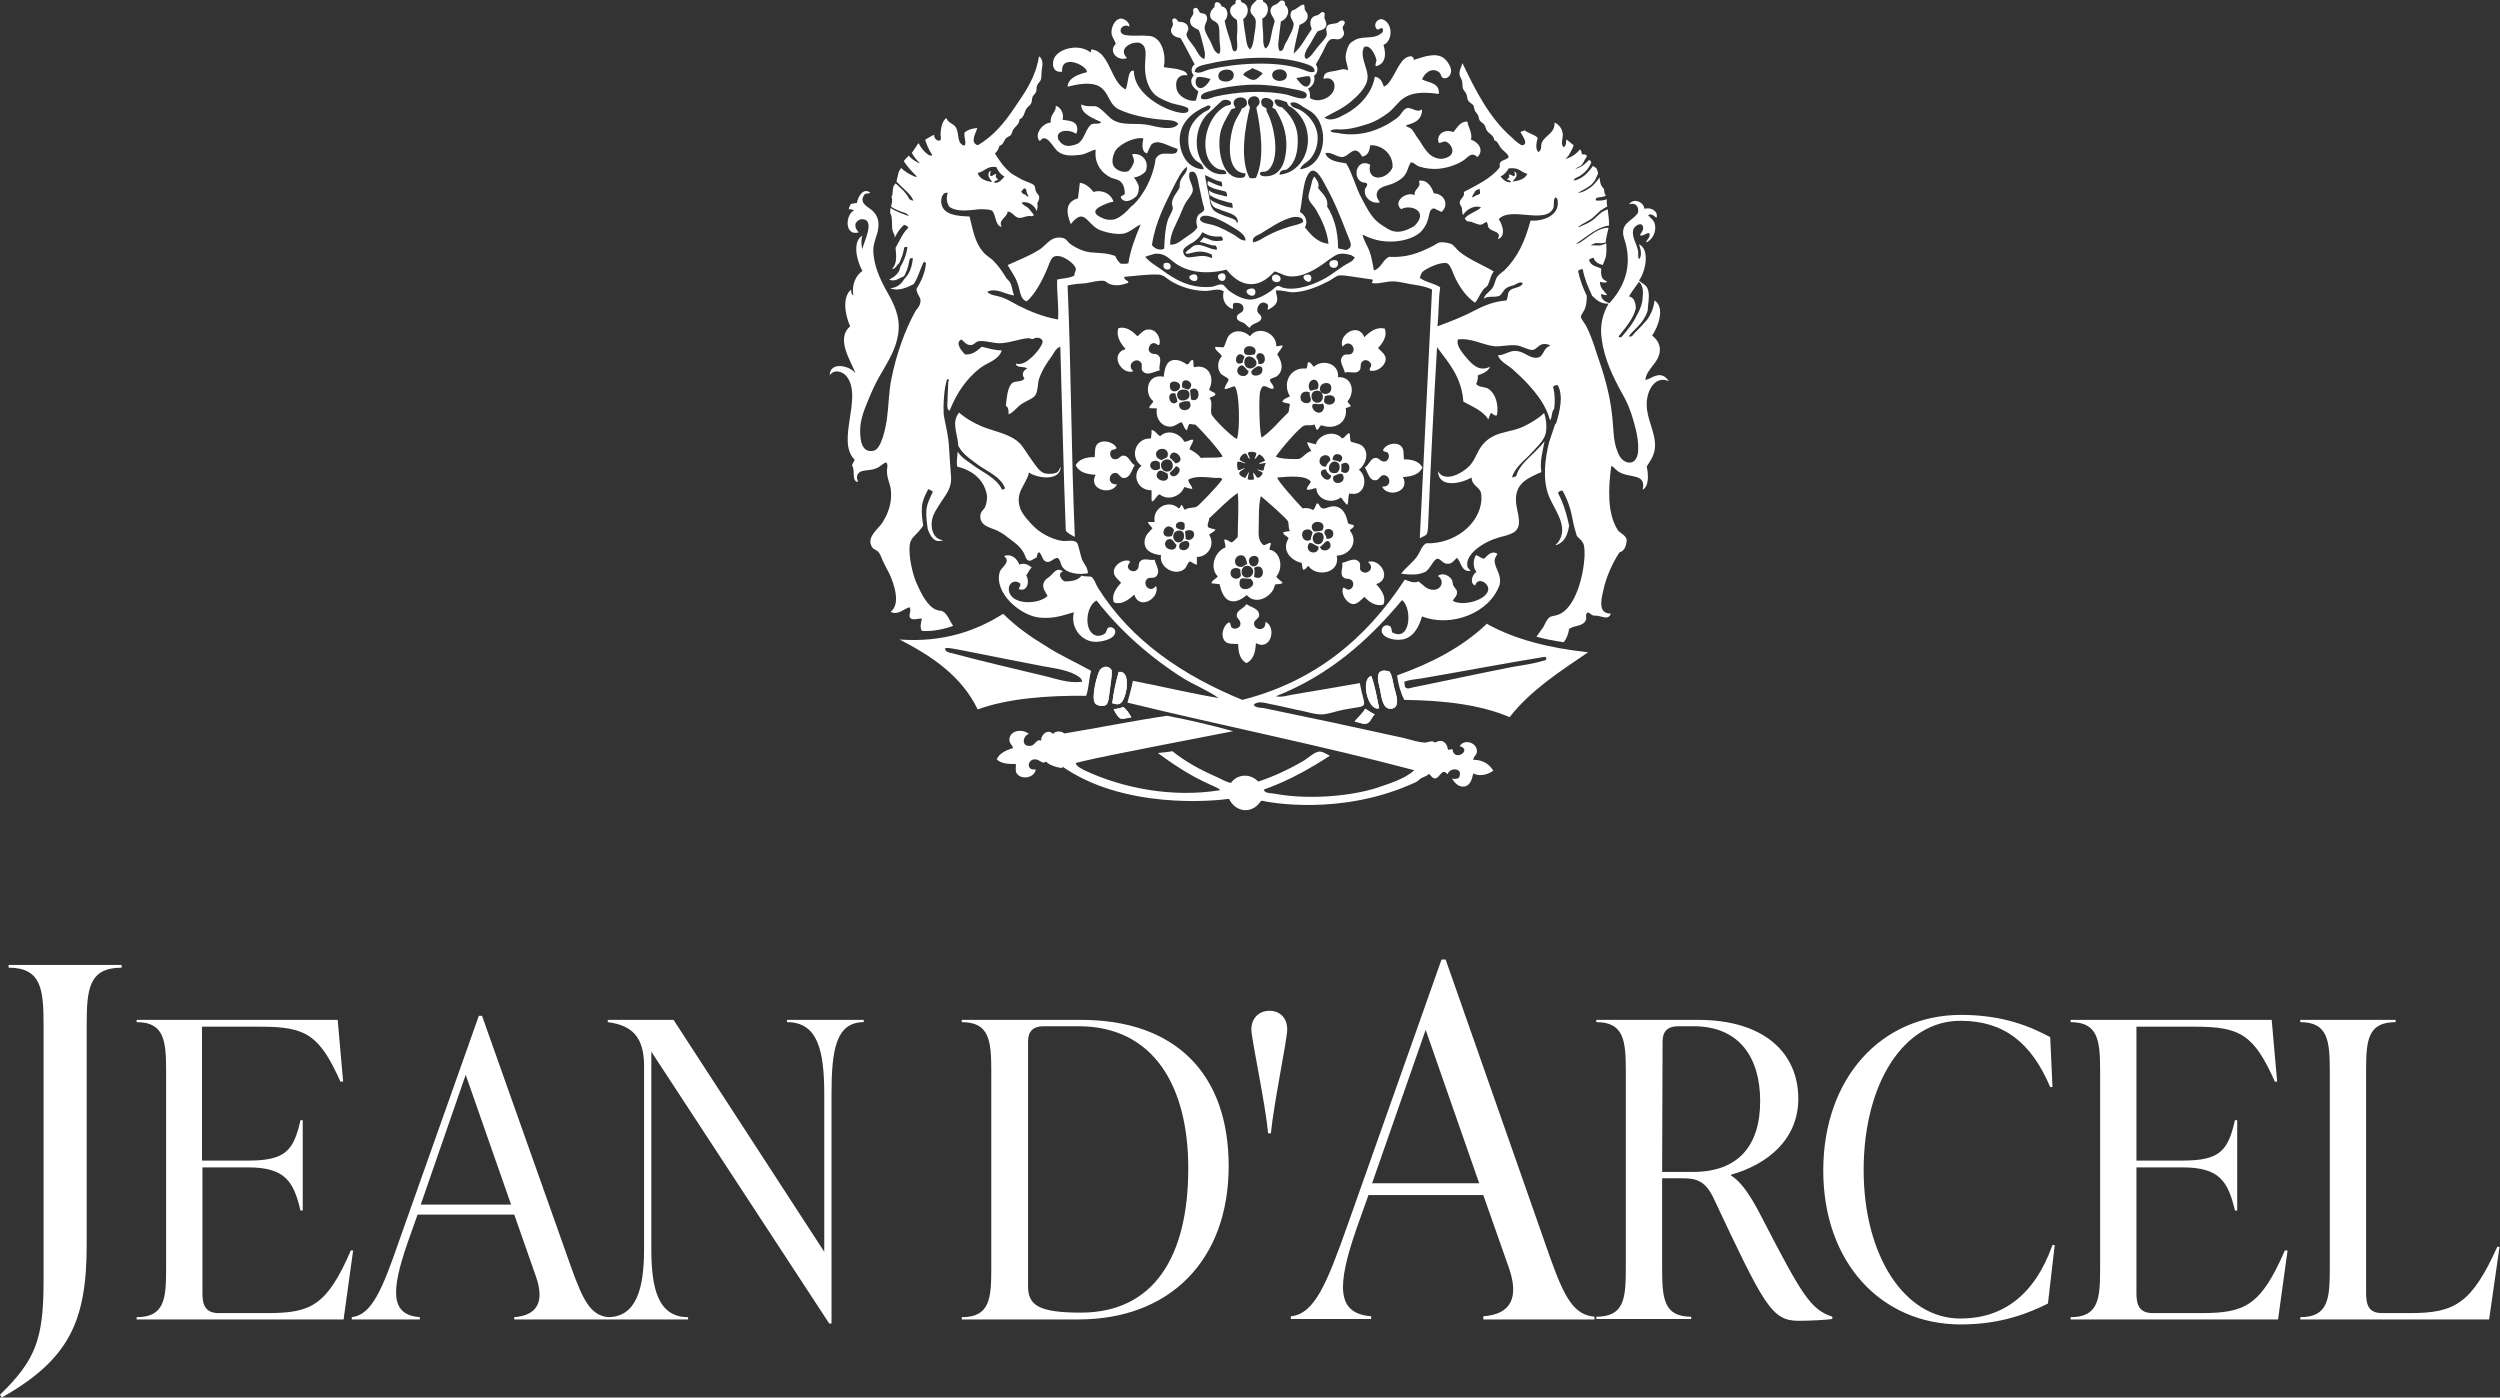
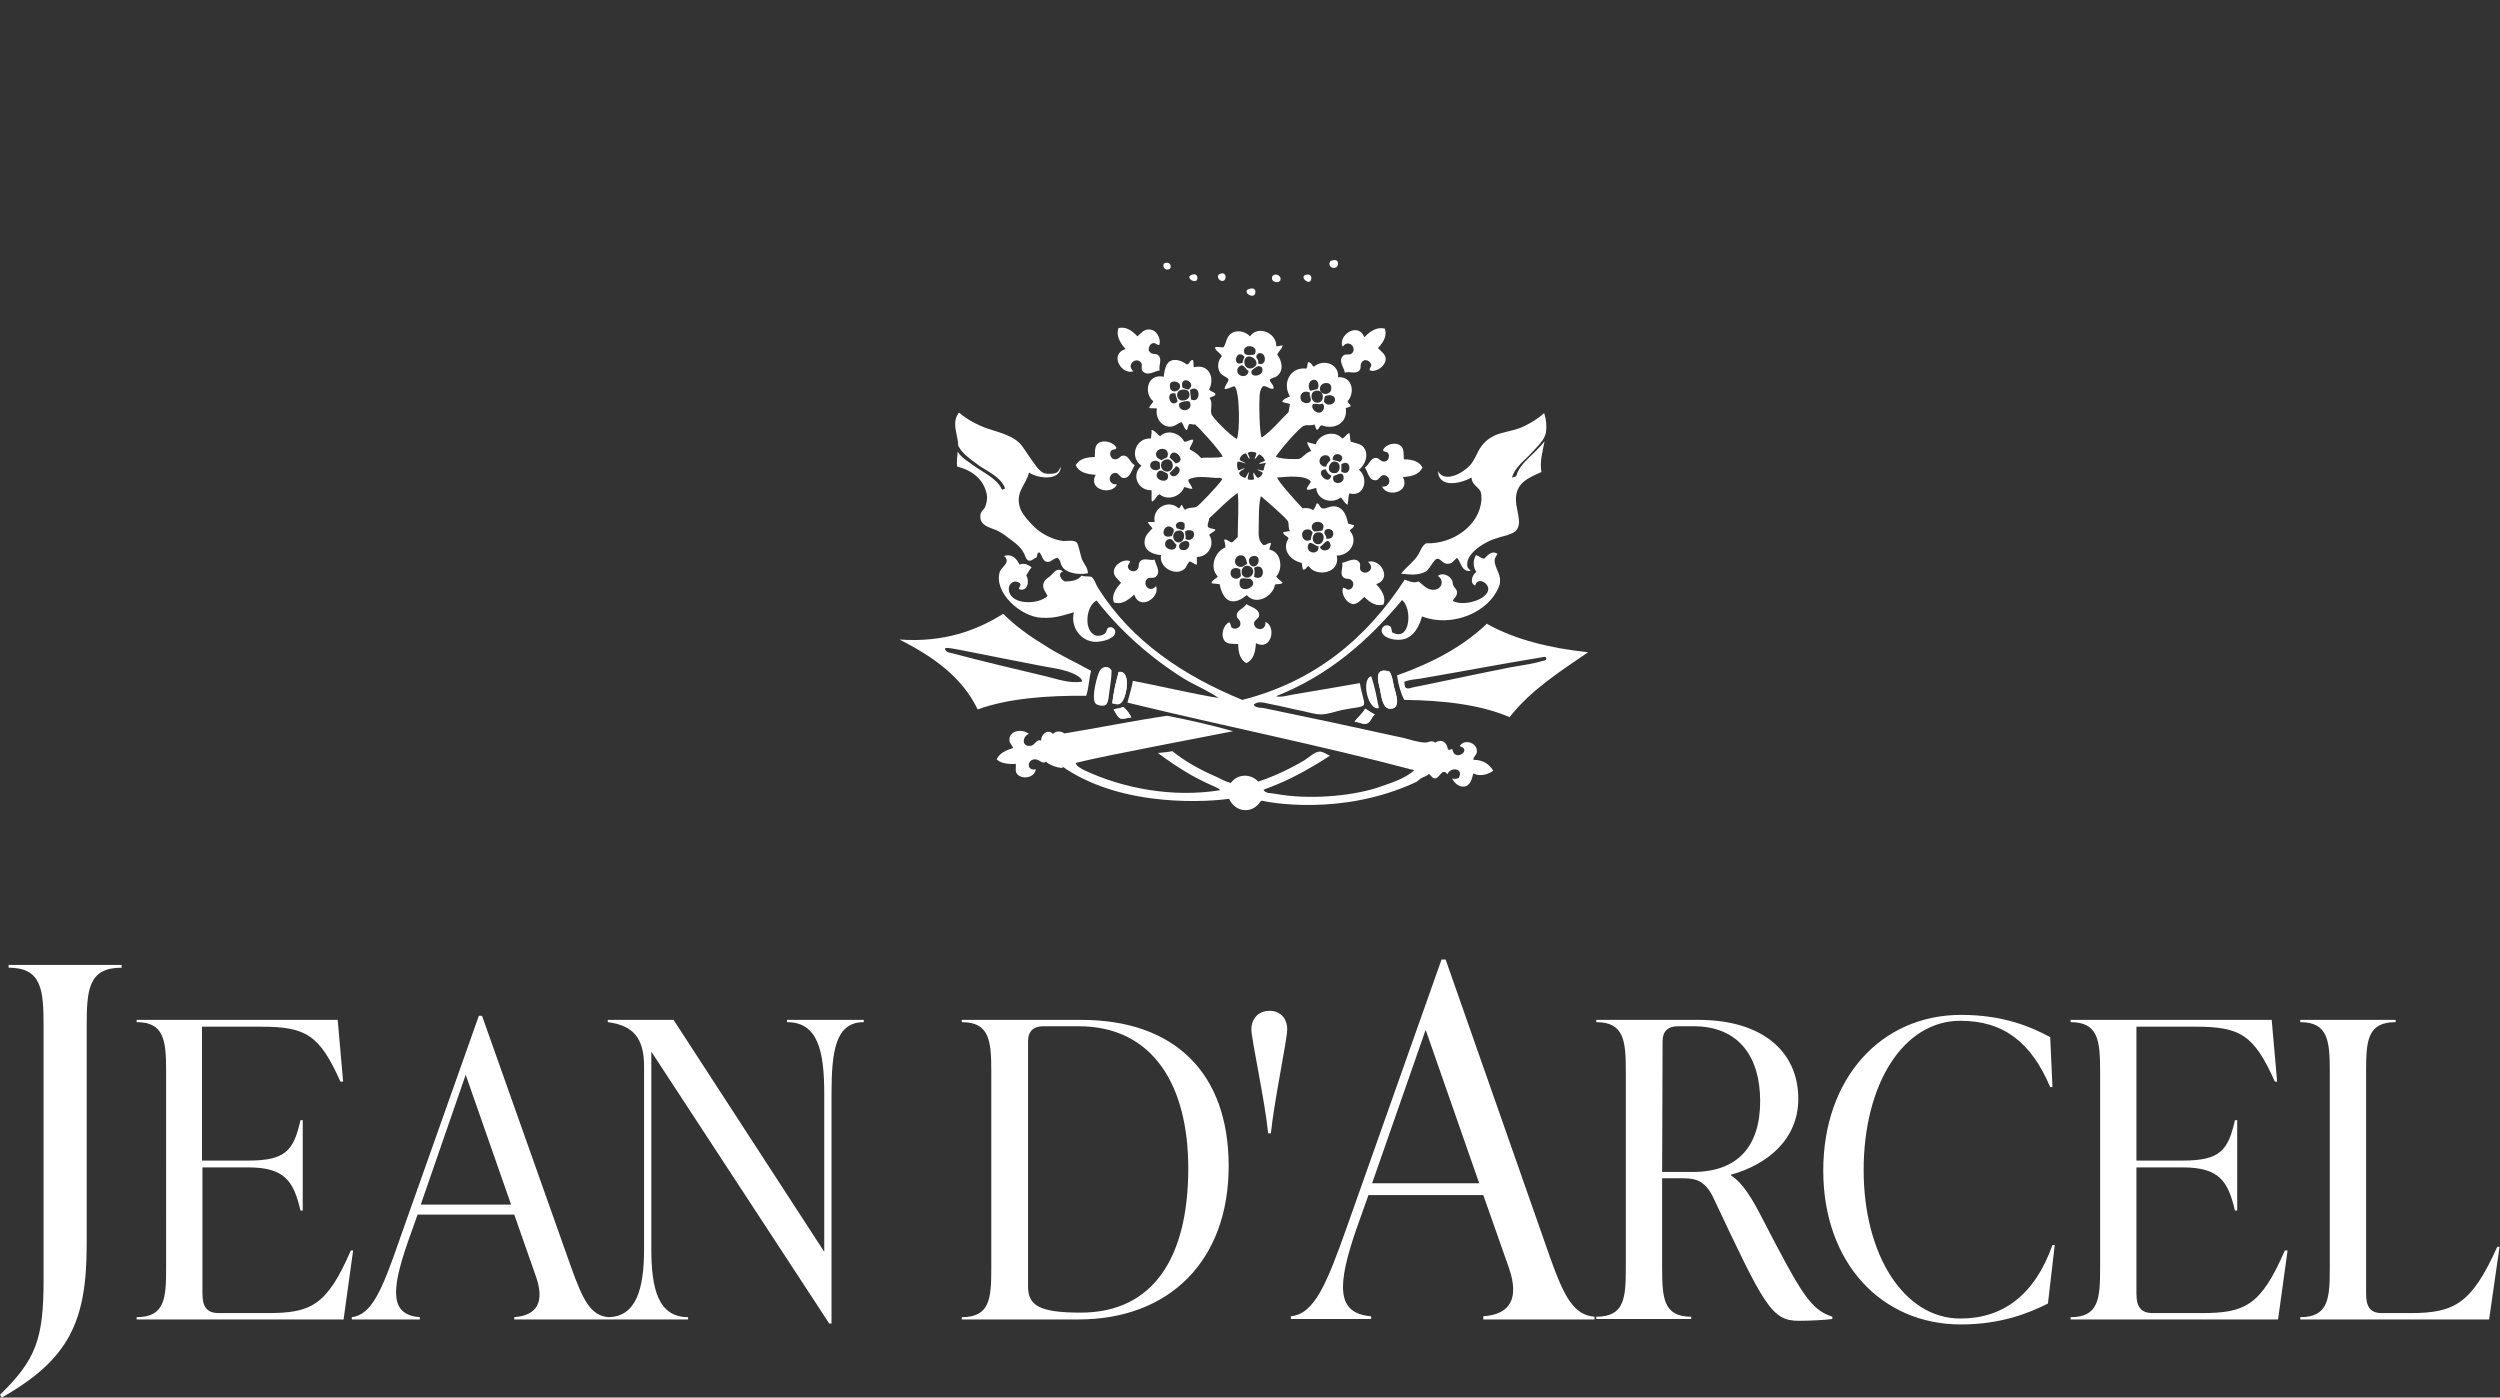
<svg xmlns="http://www.w3.org/2000/svg" version="1.1" id="Ebene_1" x="0" y="0" viewBox="0 0 550.8 307.9" style="enable-background:new 0 0 550.8 307.9" xml:space="preserve">
  <rect x="0" y="0" width="550.8" height="307.9" fill="#333333" stroke="none" />
  <style>.st0,.st1{fill:#fff}.st1{stroke:#fff;stroke-width:.128;stroke-miterlimit:10}</style>
  <path class="st0" d="M0 307.3c7.9-7.7 9.6-12.3 9.6-25.2V226c0-7.9-.4-12.8-7.7-12.8v-.6h24.9v.6c-7.3 0-7.7 4.8-7.7 12.8v48.2c0 17-3.9 25.3-18.7 33.7l-.4-.6zM77.8 275.5l-2.1 15.2H30.1v-.5c6.2 0 6.5-4.1 6.5-10.8V236c0-6.7-.4-10.8-6.5-10.8v-.5h44.3l1.2 13.6H75c-4.6-10.3-7.6-12.1-17.5-12.1h-13v29.5h10.2c8.2 0 10-2.2 11.5-8.9h.5v19.9h-.5c-1.5-6.4-3.4-9.5-11.5-9.5H44.6V285c0 2.7.8 4.3 3.6 4.3h10.7c9.6 0 13.1-1.6 18.4-13.8h.5zM125.8 279.1c2.7 7.6 4.4 10.7 8.2 11.1v.5h-20.7v-.5c5.1-.4 6.7-3.4 4.8-8.9l-4.8-13.7H92l-2.2 6.2c-3.7 10.7-3.8 15.9 2.7 16.4v.5h-15v-.5c4.4-.5 6.7-6 10.5-17l17.5-49.4h.7l19.6 55.3zm-33.1-13.7h19.9l-10-28.6-9.9 28.6z" />
  <path class="st0" d="M173.3 224.7h17v.5c-6.2 0-7.1 6.3-7.1 15.9v50.5h-.5l-39.2-59.9v43.5c0 8.7 1.5 15 8.1 15v.5h-17.7v-.5c6.3 0 8-6.3 8-15v-40.3c0-6.3-2.5-9-8-9.7v-.5h14.5l33.2 51.1v-34.7c0-9.6-1.4-15.9-8.2-15.9v-.5h-.1zM211.9 290.7v-.5c6.2 0 6.5-4.1 6.5-10.8V236c0-6.7-.4-10.8-6.5-10.8v-.5h26.3c20.7 0 32.5 11.8 32.5 32.2 0 20.9-13.1 33.8-33.1 33.8h-25.7zm49.9-33.3c0-18.2-7.7-31.3-24.2-31.3h-7.7c-2.2 0-3.4 1.1-3.4 3.3v54c0 4.2 2.4 5.8 11.6 5.8 16.1 0 23.7-12.3 23.7-31.8zM279.4 249.7c-.7-7.1-3.7-20.8-3.7-22.9 0-2.4 1.6-4.1 4-4.1 2.3 0 3.9 1.6 3.9 4.1 0 2.2-2.9 15.9-3.6 22.9h-.6zM341.5 277c3.2 9 5.3 12.7 9.8 13.1v.6h-24.5v-.7c6-.4 7.9-4 5.7-10.5l-5.7-16.2h-25.3l-2.6 7.3c-4.4 12.7-4.5 18.8 3.2 19.4v.6h-17.7v-.6c5.2-.5 7.9-7.1 12.5-20.1l20.7-58.5h.9l23 65.6zm-39.2-16.3h23.6l-11.8-33.8-11.8 33.8zM403.7 290.1v.5c-1.2.2-5 .4-7.4.4-6 0-7.6-3.3-18.9-27.3-1.7-3.4-3.6-4.1-6.5-4.1h-4.7v19.7c0 6.7.3 10.8 6.4 10.8v.5h-20.9v-.5c6.2 0 6.5-4.1 6.5-10.8V236c0-6.7-.4-10.8-6.5-10.8v-.5h22.5c14 0 22 6.9 22 17.4 0 9-6.9 14.5-14.8 16.7v.2c2.6 1.6 4.8 5.4 6.8 9.3 8.8 17 10.7 20.2 15.5 21.8zm-37.5-31.9h6.8c9.9 0 14.8-5.7 14.8-15.6 0-9.5-4.5-16.5-14.7-16.5h-3.4c-2.2 0-3.4 1.1-3.4 3.3l-.1 28.8zM401.7 257.9c0-20.3 12.7-34.3 30.4-34.3 9.4 0 15.5 2.7 19.6 4.9l.5 11h-.5c-4.2-9.9-10.3-14.6-19.8-14.6-12.6 0-21.3 14-21.3 32.9 0 18.7 8.9 32.7 21.3 32.7 9.4 0 16.4-5.2 20.3-16.2h.5l-1.5 12.9c-4.2 2.1-10.3 4.6-19.2 4.6-17.5 0-30.3-13.6-30.3-33.9zM504 275.5l-2.1 15.2h-45.7v-.5c6.2 0 6.5-4.1 6.5-10.8V236c0-6.7-.4-10.8-6.5-10.8v-.5h44.3l1.2 13.6h-.5c-4.6-10.3-7.6-12.1-17.5-12.1h-13v29.5h10.2c8.2 0 10-2.2 11.5-8.9h.5v19.9h-.5c-1.5-6.4-3.4-9.5-11.5-9.5h-10.2V285c0 2.7.8 4.3 3.6 4.3H485c9.6 0 13.1-1.6 18.4-13.8h.6zM506.8 290.7v-.5c6.2 0 6.5-4.1 6.5-10.8V236c0-6.7-.4-10.8-6.5-10.8v-.5h21v.5c-6.2 0-6.5 4.1-6.5 10.8v49c0 2.8.8 4.3 3.5 4.3h6.3c9.8 0 13.5-2.2 19.1-14.6h.5l-2.3 16h-41.6zM298.5 159c1 0 1.7.6 2.5.4.9-.2 1.2-1.5 1.8-2-.7-.3-1.3-.8-2-1.2-.6 1.1-1.6 1.8-2.3 2.8" />
  <path class="st1" d="M298.5 159c1 0 1.7.6 2.5.4.9-.2 1.2-1.5 1.8-2-.7-.3-1.3-.8-2-1.2-.6 1.1-1.6 1.8-2.3 2.8z" />
  <path class="st0" d="M245.4 156.3c1.4 2.4 1.2 2.2 3.8 1.7-.5-.8-1-1.7-1.8-2.2-.5.3-1.3.4-2 .5" />
  <path class="st1" d="M245.4 156.3c1.4 2.4 1.2 2.2 3.8 1.7-.5-.8-1-1.7-1.8-2.2-.5.3-1.3.4-2 .5z" />
  <path class="st0" d="M303.8 156c-.5-2.4-.9-4.8-1.7-7-2.3.6-.7 7.7 1.7 7" />
-   <path class="st1" d="M303.8 156c-.5-2.4-.9-4.8-1.7-7-2.3.6-.7 7.7 1.7 7z" />
  <path class="st0" d="M246.5 148.1c-.6 2.1-1.1 4.4-1.4 6.8.6.1 1 .4 1.6.1 1.5-.7 2.6-7.4-.2-6.9" />
  <path class="st1" d="M246.5 148.1c-.6 2.1-1.1 4.4-1.4 6.8.6.1 1 .4 1.6.1 1.5-.7 2.6-7.4-.2-6.9z" />
  <path class="st0" d="M306.3 156.1c2.4 0 1.2-3.2.8-4.7-.3-1.3-.4-2.5-1-3.4-3.3-1-2.5 1.9-2 3.9.3 1.7.6 4.2 2.2 4.2" />
  <path class="st1" d="M306.3 156.1c2.4 0 1.2-3.2.8-4.7-.3-1.3-.4-2.5-1-3.4-3.3-1-2.5 1.9-2 3.9.3 1.7.6 4.2 2.2 4.2z" />
  <path class="st0" d="M243.6 155.3c.7-.4.7-2.4.9-3.5.2-1.5.4-2.6.4-4.1-.7-1.1-1.8-.9-2.5-.1-.6.8-2 6-1.1 7.3.3.5 1.7.8 2.3.4" />
-   <path class="st1" d="M243.6 155.3c.7-.4.7-2.4.9-3.5.2-1.5.4-2.6.4-4.1-.7-1.1-1.8-.9-2.5-.1-.6.8-2 6-1.1 7.3.3.5 1.7.8 2.3.4z" />
  <path class="st0" d="M324.6 167.4c0-.8.8-1 .8-1.9 0-1.9-2.8-2.8-3.8-1.1 2.9.8-1.2 3.6-1.6.7-.2-.2-.6.3-1 0-.2-1.5-1.3-2.4-2.8-1.5-.8-.6-1.5 0-2.2 0-1.3 0-3.2-.6-4.7-1-10.4-2.3-20.7-4.5-30.9-6.6-.7-.1-1.7 0-2.2-.7.9-1 2.5-.4 3.6-.2 2.6.5 4.9 1.1 7.4 1.6 1.3.3 2.7.7 3.8.7 1.6 0 3.3-.7 4.8-1 6.3-1.2 4.9.2 3.8-5.9-5 .9-9.9 1.7-14.6 2.5-1.3.2-2.6.7-3.9.4 11.7-4.6 20.4-12.3 27.8-21.2 2.3 1.8 1.9 9.4-2.2 7.1-.1-.4-.1-1-.4-1.3-.9-.6-1.9 0-1.9 1 .1 1.4 2.5 2.2 4.5 1.9 2.6-.4 3.8-3 4.4-5.1 6.2 2.5 14.9-.6 17.1-7 .5-2.3-1.1-3.5-1.1-5.3 0-.7.5-1.1.6-1.5-1.3-.8-2.2.4-2.9 1.1-.8-.1-1.1-.6-1.8-.8-.7 1-.7 2.8.1 3.7-.9.5-1.6 2.5-.3 3 .5-1.9 2.9-.7 2.9.8-.1 2.3-5.4 3.9-7.8 2.6.2-.7 1-1 .9-2 0-.5-.5-.8-.8-1.4-.2-.4-.1-.8-.3-1.2-.6-1.1-2.2-1.7-3.1-.9 1.6 1 .8 3.4-1.5 3-1.2-.2-2-1.3-2.8-1.8-1 .5-2.2-.1-3-.4-8.5 13.1-20 22.5-35.8 26.5-12.9-5.3-24.4-12.9-31.8-24.7-.5-.8-.7-1.8-1.4-2.4-.6-.2-1.7 0-2.2-.3-.7 1-2 1.3-3.7 1.3-.8-.3-1.7-1.8-.4-2.2-1-.8-1.7-.2-2.5.7-.4.5-1.2.9-1.4 1.2-1.1 1.5 0 2.4.5 3.5-1.9 1.9-7.9 2.1-8.5-1.1-.3-1.7 1.3-2.7 2.5-1.6.1.6-.3.7-.3 1.2 1.9.7 2.4-1.8 1.6-3 .4-.6.7-1.3 1.2-1.8-.7-.5-1.6-1.1-2.7-.6-.5-1.2-1.6-2.5-3.4-1.9 1.6 1.3-.4 2.3-.9 3.4-1.5 4.7 4.7 10 9.1 10.2 3.2.2 4.9-.6 7.2-1.2-.8 3.4 1.6 6.3 4.5 6.5 1.7.1 4.9-.7 4.6-2.4-.1-.5-.7-.9-1.2-.8-.8.1-.5.9-1.1 1.4-.5.4-1.3.6-2 .4-2.7-.9-2.2-6.5.2-7.7 5.3 6.8 11.9 12.6 19.2 17.2 2.5 1.5 5.3 2.6 7.7 4.3-6.5-1.1-12.6-2.6-18.9-3.8-.3 1.7-.8 3.2-1.2 4.8 20.9 5.1 42.5 9.4 63.2 14.9-2.2 2-5.5 2.9-8.3 3.9-6.1 1.9-15.2 2.6-22.3 1.3-.9-.2-2.2 0-2.6-.9 1-.5 5.9-1.8 14.6-7.5-.7-.3-1.6-1-2.4-.9-1 .1-2.4 1.4-3.2 1.9-3.2 1.9-6.8 3.6-10.2 4.7-.7-.8-1.8-1.3-2.9-1.3-1.3 0-2.4.6-3.1 1.6-1-.2-2.3-.9-3.1-1.3-3.7-1.6-7.1-3.5-9.8-5.7-1 .2-2.1.3-3.2.4 9.4 7 13.4 7.3 13.7 8.2-10.4 1.7-21.4-.4-29.9-4.4-.7-.4-1.7-.8-1.9-1.6 5.6-1.4 11.4-2.4 17.2-3.6 5.8-1.1 11.7-2.3 17.5-3.4-4.7-1.3-9.8-2.5-14.6-3.4-7.4 1.1-15.3 2.7-22.6 3.9-.7-.6-1.9-.6-2.5.1-1.1-1.2-2.7.1-2.6 1.5-1-.5-1.3.9-2.2 1.1-2.3.4-1.9-2.2-.5-2.6-1.6-1.3-4.5-.7-4.3 1.5.1.7.6.9.8 1.6-1.5.5-3 1.1-3.6 2.5.8.9 2.7 1.1 4.2 1 .1.9-.2 1.5.2 2.1 1 1.5 4 1 4.2-.9-2.1.4-1.9-2.1-.3-2.2 1.2-.1 1.6 1.2 2.6.5.6 1 4.9 2 3.3.9 13.6 9.7 33.6 7.8 37 7.3.6 1.4 2 2.5 3.6 2.5 1.4 0 2.6-.8 3.3-1.9.1-.1.2-.1.3-.2 1.1.3 17.5 3.6 34-4.1.4-.2.7-.6 1.2-.9.6-.3 1.2-.4 1.6-.9.6.4.7 1 1.4 1 1 0 1.5-2.5 2.7-.9.6-1.7 3.7-1.4 2.5.8-.3.2-1.1.3-1.5.1.5.9 1.4 1.9 2.6 1.8 1.4-.1 1.8-1.6 2.1-2.9 1.5.8 3.3.2 4.4-.6-.8-1.3-2.1-2.4-4.4-2.4" />
  <path class="st0" d="M309.7 151.5c-.3-.3-.2-.8-.3-1.3 1.3-.5 2.4-.5 3.6-.7 8.8-1.5 18.2-3.3 26.8-4.7.2 0 .8-.3.9.3 0 .4-.6.5-.8.5-2.2.7-4.9 1-7 1.4-8.1 1.6-14.4 3-21.4 4.4-.6.1-1.3.5-1.8.1m18-14c0-.2-.3 0-.3.1-5.3 5-12 8.5-19.6 11.2.3 2.1.8 3.9 1.6 5.4 8.9.1 16.9 1.1 23.2 3.8 4.6-5.9 11-10 17.3-14.3-8.5-.9-16.1-2.8-22.2-6.2M238.4 150.2c-2.9.4-5.5-.6-8-1.2-7.5-1.8-14.4-3.4-20.7-5.1-.5-.1-1.3-.2-1.5-.9.1 0 0-.2.1-.2.6-.2 2.5.3 3.8.5 6.1 1.2 12 2.4 17.8 3.5 2.8.5 5.8.9 7.8 2.3.3.3.7.5.7 1.1m-8.2-8c-3.3-2-6.4-4.2-9.1-6.9h-.2c-5.7 3.6-13 6.3-22.7 5.6 7.2 3.7 13.7 8.1 17.2 15.4 6.6-2.4 15.2-3.1 23.9-3 .6-1.6.6-3.8 1.1-5.5-3.4-1.9-7-3.5-10.2-5.6M246 98.7c-.3.5-.8.2-1.2.6-.4.6-.2 1.4.4 1.8 1.2.4 1.5-.6 2.1-.7 1.4-.2 1.6 1.5 2.7 2.1-.7 1-1 3-2.6 2.8-.6-.1-.9-1-1.5-1.1-1.7-.2-2.1 2.7.2 2.5-1.1 2.5-6.5 1.3-4.7-2.1-2.1-.1-3.7-.6-4.4-2.1.7-1.3 2.2-1.8 4.2-1.8.1-1.1-.1-2.2.6-2.9 1.2-1.1 3.6-.4 4.2.9" />
  <path class="st0" d="M295.5 103.9c0-.7.1-1 0-1.6 2.4-1.6 2.4 3.1 0 1.6m-1.7 1c.8-.3 2-1.1 2.2.1.4 1.8-2.9 2-2.2-.1m-1.7-1.5c.2.6.6 1.1 1.2 1.4-.6 2.6-4-1.3-1.2-1.4m1-2c-.3.4-.8.7-.9 1.4-.8.1-1.1-.3-1.4-.7-.6-2 2.3-2.5 2.3-.7m1.6.5c.7.4.6 2-.3 2.3-2.8.5-1.5-3.5.3-2.3m.5-.1c-.4-.3-1.1-.3-1.6-.5 0-2.3 3.4-1 1.6.5m-6.6 14.9c.2.2.5.4.6.6-.1.5-.4 1-.4 1.6-2.1 1.2-2.9-2.8-.2-2.2m.4-.7c.2-1.7 3.6-1.2 2.3.9-.5.1-1.4.2-1.7.2-.4-.2-.6-.6-.6-1.1m1.5 3.9c-1.6.1-1.7-2.3-.3-2.6 2.1-.4 1.6 2.6.3 2.6m2.5-.3c.8 1.5-1.7 2.4-2.2.9.7-.3 1.6-2.1 2.2-.9m.7-2.4c.2.9-.2 1.6-1.5 1.5.1-.8-.5-.9-.4-1.4 0-1 1.6-1 1.9-.1m-5.5 2.9c.4-1.2 1.5.2 2.3.3.2 2-2.9 1.6-2.3-.3m-9.8-16.5c-.4.2-.9-.1-1.4-.2.3.4.9.4 1.2.8-.2.6-.5.9-1.1 1.1-.4-.3-.6-.8-.9-1.2-.2.4.1 1.1.1 1.5-.4.2-1.1.1-1.4 0 0-.6.2-1.1.3-1.6-.4.3-.5 1-.9 1.3-.6-.2-1.2-.5-1.3-1.1.3-.5.8-.7 1.3-1-.4-.1-1 .4-1.5.4-.2-.4-.4-1.4-.1-1.9.8 0 1.1.3 1.7.4-.3-.4-1.1-.4-1.3-.9.2-.7.6-1.1 1.2-1.3.6.1.5.9 1 1.2.1-.3-.3-.9-.4-1.3.4-.4 1.4-.3 1.9 0 0 .6-.3.9-.4 1.3.4 0 .6-.8 1.1-1 .5.3 1 .7 1.2 1.4-.4.3-1.1.3-1.3.7.6 0 .9-.2 1.5-.2-.4.8-.4 1.2-.5 1.6m-2.1 23.5c.1-.8.2-1.2 0-2 2.5-1.5 2.7 3.3 0 2m-.2-4.6c1.8-.3 1.4 2.3.1 2.3-1.1 0-1.6-2-.1-2.3m-3 5.8c.1-1.4 1.1-.7 2.4-.8 2.3 1.8-2.7 3.7-2.4.8m-1.9-2.5c.2-.7 1.4-.9 2.1-.3-.1.6.1.9.1 1.4-.9 1.3-2.7.3-2.2-1.1m4.9 0c.1 1.4-1.8 2.1-2.5.7-.4-2.4 2.3-2.3 2.5-.7m-2.3-3.4c.6.2.8.9 1 1.9-.7.1-.8.7-1.5.6-1.9-.1-1.4-3 .5-2.5m-1.2-40.8c0-.6.6-1.1 1-1.1.6 0 1 1.1 1.5 1.2-.2 1.8-2.6 1.3-2.5-.1m1.6-3c-.1.4-.4.7-.4 1.3-2.5 1.2-1.5-3.4.4-1.3m2.2-.5c-.8.1-1.7.3-2.2-.2-.9-2.4 3.5-2 2.2.2m.4.4c.1-.7.9-.9 1.4-.5.8.5.7 2.7-1 2.1.2-1-.5-1-.4-1.6m-2.6.8c.7-2 3.9.4 2.1 1.6-1 .7-2.4.1-2.1-1.6m3.9 2.5c-.2 1.1-2.5 1.4-2.4.1 0-.4 1.1-1.1 1.4-1.2.7-.1 1.2.2 1 1.1m-16.9 36.9c.1-.6-.1-1-.1-1.6.5-.4 1.3-.4 1.8 0 .7 1.2-.7 2.4-1.7 1.6m-.6 2.5c-.3 0-.9-.2-.8-1 .1-.6.7-.9 1.3-1 1.5-.2 1.1 2.2-.5 2m-1-4.3c1.8-.3 1.6 2.6.1 2.6s-1.7-2.4-.1-2.6m-2.9 3.1c-.1-.8.6-1.4 1.3-1.2.5.1.8 1 1.2 1.2 0 1.7-2.4 1.2-2.5 0m1.9-3.4c.1.7-.3 1-.4 1.5-3.3 1-1.6-3.8.4-1.5m2.4-1.2c0 .6.1.9-.2 1.3-.5.2-1-.2-1.5-.3-.9-1.2 1.1-2 1.7-1m-2-13.3c-.4-.5-.9-.9-1.3-1.3.5-2.9 4.2.8 1.3 1.3m-1.3 2.1c.5-.5 1-.9 1.4-1.5 2.2.6-.7 3.6-1.4 1.5m-.5-.3c-1.6.1-2.1-2.5-.1-2.7 1.6-.1 1.8 2.6.1 2.7m-2.1.1c.6-.8 1.4.1 2.1.3 1 2.7-3.5 1.6-2.1-.3m-1.7-1.5c0-.9 1.3-1.4 2.1-.6.1.4 0 .8.1 1.3-.9.8-2.2.3-2.2-.7m3.8-1.8c-.4.3-1 .4-1.3.7-.5-.3-.9-.4-1.1-.8-.8-2.1 3.2-2.5 2.4.1m5.2-12.7c0-.5-.2-1.5-.2-2.1 2.4-1.5 2.5 3.2.2 2.1m-2.6.9c.5-.4 1.7-.7 2.3-.4 1.1 2.2-2.7 2.6-2.3.4m.4-3c.8-.2 1.6 0 1.8.6.4 1.3-.8 1.9-1.8 1.7-1.1-.3-1.2-2 0-2.3m-1.2.8c0 .7.4 1.1.4 1.8-1.7 1.6-2.8-2.5-.4-1.8m-1.2-2.2c.6-.9 2.3-.3 2.2.6 0 1.4-2.7 1.8-2.2-.6m4.1 1.3c-.4.1-1-.3-1.4-.4-.7-3 3.4-1.2 1.4.4m26.7.7c-.2.6.3 1.3.2 1.7-.2 1-2 .7-2.2-.2-.4-1.1.6-2.2 2-1.5m1.2-2.8c.6.2.9 1.2.5 2-.5.1-1 .3-1.6.4-.8-1-.2-2.7 1.1-2.4m.2 5c-1.4-.2-1.6-3 .6-2.6 1.4.6 1 2.9-.6 2.6m2-4.3c.9-.1 1.4.4 1.3 1.2 0 1.5-2.3 1.6-2.5.2 0-.9.5-1.3 1.2-1.4m2.1 3.4c.3 1.3-1.7 1.9-2.4.7 0-.4.1-.8.2-1.2.8-.4 2-.3 2.2.5m-3.3 3.1c-.8.2-1.7-.7-1.7-1.4.1-1.1 1.3-.1 2.3-.6.7.7.1 1.9-.6 2m8.6 12.6c1.4-1.1 2.3-3.4 1-5-.7-.8-1.7-.8-2.8-1.2-.2-.5-.1-1.3-.3-1.9-.7.2-.9 1-1.6 1.2-1.7-2-5.2-.9-5.8 1.3-.6-.2-1.3-.3-1.9-.5.1.8.6 1.3.9 2-1 .1-1.9 1.5-2.7 1.7-.3.1-4.1.1-5.1-.5.7-1.2 5.2-6.5 6.2-6.8.8-.3 1.5.1 2.3-.3.2.4.3.9.5 1.2.6-.1.5-.9 1.1-1 2.9 1.1 5.8-.6 5.3-3.8.4-.1.7-.2 1.1-.4-.1-.5-.6-.6-.7-1.1 1.7-1.9 1.1-5.5-2.1-5.3.3-3-3.4-4.1-5.3-2.3-.4-.2-.7-1.1-1.3-1-.2.4-.1 1.1-.4 1.4-3.7-.4-5.3 3.4-3.6 6.1-.6.4-1.4.5-1.7 1.2.5.3 1.2.3 1.7.5-.1.6-.2 1.1-.3 1.8-2 1.9-3.6 4-5.9 5.6-.5-.4-.7-8.1-.4-10 .1-.4.4-1.2.7-1.3.8-.2 1.5.8 2.3.5.1-.9-.9-1.3-.8-2 .5-.4 1.1-.4 1.5-.7 1.6-1.2 1.2-3.3.1-4.8.3-.7 1.1-1.3 1.2-2-.5 0-.9.2-1.4.2.1-3-4.1-4.7-5.8-2.2-1-1.1-3-1.6-4.3-.5-.9.7-.9 1.9-1.5 2.9-.7.1-1.3-.2-1.9 0 0 .8 1.2 1.2 1.5 2-.8.8-1.1 2.3-.5 3.4.4.9 1.5 1 2 1.7-.2.8-.8 1.2-.9 2.1 1 0 1.4-.5 2.2-.6 1.2 1.1 1.2 10.3.5 11.6-1.2-.5-5.4-4.7-5.6-5.5-.3-1.1.4-2.5-.4-3.5.4-.4 1.2-.3 1.3-.9-.3-.5-1.1-.5-1.4-1 1.3-2.5 0-5.7-3.3-4.9-.3-.3 0-1.2-.3-1.6-.7 0-.6.9-1.3 1-.7-.5-1.6-1-2.6-1-1.9 0-2.3 1.8-2.5 3.7-3.8-.8-4.4 3.8-2.3 5.4-.2.6-.8.8-.9 1.5.5.1 1.3 0 1.7.1-.4 2.1 1 4 2.9 4 1 0 1.6-.7 2.5-1 .5.5.5 1.4 1.2 1.8.2-.4.2-1.1.6-1.4.4 0 .7.2 1.2.1 1.2 1 5.4 5.7 6.1 7.1-1.3.4-3.3.1-4.8.3-.6-.8-1.5-1.4-2.5-1.9.1-.8.7-1.2.8-2.1-.7-.2-1.2.5-2 .4-.8-1.7-3.5-2.9-5.3-1.2-.7-.4-1-1.2-1.9-1.4.1.7-.1 1.2-.1 1.9-3.5-.2-4.8 4.2-2.1 6-2.3 1.9-.9 5.5 2.2 5.4.1.8-.1 1.8.1 2.5.8-.3.9-1.3 1.7-1.6 1.9 1.6 4.8.3 5.4-1.6.6.1 1.1.4 1.8.4-.1-.8-.8-1.1-.9-2 1.4-.9 3.8-.6 6.1-.4.5 0 1.1-.2 1.4.3-1.1 1.6-5.2 5.8-5.6 6-.8.4-1.8.1-2.6.7-.4-.2-.4-.8-.8-1.1-.2.3-.3.7-.6.8-2.2-2.1-5.9-.1-5.3 3h-1.5c.2.6.7.9 1 1.4-.7.8-1.5 1.4-1.7 2.6-.3 2.2 1.5 3.1 3.6 3.3-.5 2.7 3.1 4.7 5.1 3.1.6-.5.6-1.2 1.2-1.7.6.1.9.6 1.6.7v-1.7c2.5 0 4.1-2.7 2.7-4.9.4-.4 1.1-.6 1.4-1.1-.5-.3-1.4-.2-1.7-.7-.1-.8.3-1.1.3-1.8 2.1-1.9 4-4 6.3-5.6.3 2.5 0 6.6 0 9.7-.4.4-.8.9-1.3 1.2-.6-.1-1.1-.8-1.7-.6.1.6.3 1 .3 1.7-2.2.8-3.7 4.3-1.7 6.4-.4.6-1.2.7-1.4 1.5.5.1 1.2.1 1.8.2.3 1.4.9 3.1 2.1 3.6 1.5.6 2.9-.4 3.9-1.2 2 2.4 5.8.3 6.2-2.3.5-.2 1.3 0 1.7-.4-.4-.5-1.1-.8-1.4-1.4 1.6-1.8 1-5.5-1.5-5.9 0-.6.3-.9.3-1.5-.7 0-1 .5-1.6.5-.8-.6-1.1-1.5-1.1-2.7.1-2.5-.1-6.1.5-8.1 1.3 1.1 5.7 4.9 6 5.6.2.7 0 1.4.4 2.1-.5.1-1.1.1-1.5.3.1.7.9.7 1.2 1.3-1.7 2.7.7 5 2.9 5.4.1.5.1 1.1.3 1.5.7 0 .7-.6 1.2-.8 1.6 2.5 7.1 1.7 6.2-2.3 2.9 0 4.9-3.1 2.9-5.5.2-.5.9-.5.9-1.2-.4-.1-.9-.2-1.3-.4-.4-1.9-1-3.3-2.6-3.7-1.3-.3-2.3.6-3 .4-.7-.1-.7-1.2-1.3-1.1-.2.5-.4 1.1-.8 1.5-.5-.4-1.5-.6-2.3-.4-1.5-1.6-5.5-6-5.6-6.8 2.3-.2 6.3-.6 7.4.9-.2.6-.8 1-.9 1.7.5.3 1.4-.2 2.1-.3.1 2.5 3.3 3.7 5.4 2.1.6.5.8 1.3 1.5 1.6.2-.8.1-1.9.4-2.5 3.4.9 4.3-3.5 2.1-5.2M275.4 63.6c.9-.2 1.2.2 1.2.8-.2 1.9-3.4-.3-1.2-.8M288 60.5c.6-.1 1 .3.9.9-.2 1.9-3.1-.7-.9-.9M280.3 60.9c.6-.9 2.1-.2 1.8.8-.3.8-2.2.6-1.8-.8M262.7 60.5c.7-.2 1 .1 1.1.5.3 2.1-3.2.1-1.1-.5M268.9 60.3c1.3-.5 1.5 1.4.5 1.6-.9.1-1.6-1.3-.5-1.6M256.4 58.1c.6-.4 1.4-.2 1.5.4.3 1.3-2 1.2-1.5-.4M293.9 57.3c.5 0 .9.1.9.8 0 1.3-2 1.2-1.9-.1.1-.4.2-.6 1-.7M228.4 48" />
  <path class="st0" d="M255.4 76c-.5.1-.7-.5-1.3-.4-.7.1-1.1.9-1 1.6.5 1.1 1.5.6 2 1 1.1.9.1 2.2.4 3.4-1.2.2-2.8 1.4-3.8.1-.4-.5.1-1.3-.3-1.8-1-1.4-3.4.4-1.7 1.9-2.6.9-5.4-3.8-1.7-4.9-1.4-1.5-2.1-3.1-1.6-4.6 1.4-.4 2.8.3 4.2 1.8.8-.7 1.5-1.6 2.5-1.5 1.7-.1 2.8 2.1 2.3 3.4M301.8 81.6c-.2-.5.4-.7.3-1.3-.2-.7-1-1.1-1.6-.9-1.1.6-.5 1.5-.9 2.1-.8 1.1-2.2.2-3.3.6-.2-1.2-1.6-2.7-.3-3.8.5-.4 1.3 0 1.8-.4 1.3-1.1-.6-3.4-2-1.5-1.1-2.5 3.4-5.6 4.8-2.1 1.4-1.5 2.9-2.3 4.5-1.9.5 1.4-.1 2.8-1.5 4.3.8.8 1.7 1.4 1.7 2.4-.1 1.7-2.2 3-3.5 2.5M304.7 99.2c.3.5.8.2 1.1.6.4.6.2 1.4-.4 1.8-1.1.4-1.4-.6-2.1-.7-1.3-.2-1.6 1.5-2.6 2.1.7 1 .9 3 2.5 2.8.6-.1.9-1 1.5-1.1 1.7-.2 2.1 2.7-.2 2.5 1.1 2.5 6.3 1.3 4.6-2.1 2-.1 3.6-.6 4.3-2.1-.7-1.3-2.1-1.8-4.1-1.8-.1-1.1.1-2.2-.6-2.9-1.2-1.1-3.5-.4-4 .9M248.9 123.6c.2.5-.5.7-.4 1.3.1.7.9 1.1 1.6.9 1.1-.5.6-1.5 1-2 .8-1.1 2.2-.2 3.3-.5.2 1.2 1.5 2.7.2 3.8-.5.4-1.3 0-1.8.4-1.3 1.1.5 3.4 1.9 1.6 1 2.5-3.6 5.6-4.8 1.9-1.5 1.4-3 2.3-4.5 1.7-.5-1.4.2-2.8 1.6-4.3-.7-.8-1.6-1.4-1.6-2.4 0-1.6 2.1-2.9 3.5-2.4M270.8 137.1c.5.3.2.8.6 1.2.6.4 1.4.2 1.8-.4.4-1.2-.6-1.5-.7-2.1-.2-1.4 1.5-1.6 2.1-2.7 1 .7 3 1 2.8 2.6-.1.6-1 .9-1.1 1.5-.2 1.7 2.7 2.1 2.5-.2 2.5 1.1 1.3 6.5-2.1 4.7-.1 2.1-.6 3.7-2.1 4.4-1.3-.7-1.8-2.2-1.8-4.2-1.1-.1-2.2.1-2.9-.6-1.1-1.2-.4-3.6.9-4.2M295.9 129.5c.5-.1.7.5 1.3.4.7-.1 1.1-.9.9-1.6-.5-1.1-1.5-.6-2-1-1.1-.8-.1-2.2-.4-3.3 1.2-.2 2.8-1.4 3.8-.1.4.5-.1 1.3.3 1.8 1.1 1.3 3.4-.4 1.6-1.9 2.6-.9 5.5 3.7 1.8 4.9 1.4 1.5 2.2 3 1.6 4.5-1.4.4-2.8-.2-4.2-1.7-.8.7-1.5 1.6-2.5 1.6-1.5-.2-2.7-2.3-2.2-3.6M238.4 123.3c-.2-.4-.8-3.3-1.1-3.7-.6-.7-2-.4-3-.4-2.1-.2-4.7-1.5-6.2-2.9-1.1-1-2.8-2.9-3.3-4.2-1.3-3.7 1.3-5.2 1.9-8 1.8 1.3 7 2 7-1.3-.2.4-.4.9-.7 1.2-.5.4-1.9.5-2.8.3-1.2-.3-2.2-2-3-3.1-.9-1.2-1.7-2.7-2.6-3.6-1.6-1.6-4.3-2.3-6.8-3.1-2.4-.8-4.8-2.1-6.5-3.6-1.7 2.1-.4 4.5-.2 6.9v.4c.3.4.5.9.9 1.3 1 1.2 2.3 2 3.6 3 2 1.4 4.9 2.6 5.8 5 .1.2-.6.5-.7.3-1-2.4-4.3-3.8-6.3-5.3-.9-.7-2-1.3-2.8-2.2-.2-.2-.4-.5-.6-.8-.1 1.1-.3 2.2-.1 3.3 3.2.8 5.8 2.7 6.5 6.1.2 1-.1 2.2-.4 2.9-.3.5-.9.9-1 1.6-.3 2.5 2.2 2.8 3.7 3.5.8.4 1.6.9 2.2 1.4 1.3 1 2.8 1.9 3.7 3.6.2.3.4 1.4 1 1.6.7.2 1.1-.5 1.7-.6.3-.3.1-1.2.7-1.2.7.7.6 1.9 1.7 2.1.9.1 1.3-.8 2.3-.9.7.5.6 1.3 1 1.9.9 1.5 3.6 1.9 5.7 1.5-.1-1.4-.8-1.9-1.3-3M340.3 97.2c-.4.6-.9 1.1-1.4 1.6-1.6 1.8-4.2 3.6-4.8 6-.1.3-1 .3-1 .5.6-2.4 2.9-3.9 4.4-5.6.9-1 2.1-2.1 2.7-3.3.2-.4.3-.7.4-1.1.2-1.4.1-2.8-.4-4.3-1.4 1.3-2.8 2.1-4.4 2.9s-3.2 1-5.3 1.6c-2 .6-3.3 1.7-4.1 2.8-1 1.3-1.4 3-2.6 4.3-1.5 1.6-5.5 3.9-7 1.2.2 3.9 5.2 2.7 7.4 1.4.1 1.7 1.5 2 2 3.1.2.5.2 1.2.2 1.8-.4 5.6-6.2 9.8-12.2 9.6-1 .6-1.2 1.7-1.8 2.6-1 1.6-2.6 2.6-3.7 4.1 2 .2 3.6.4 5.3-.4 1-.5 1.9-2.9 2.7-2.9.8 0 1.2 1.3 2.5 1.1.8-.1 1.1-.7 1.8-1.3 1 1 .9 3.1 3 2.9-.1-.3-.6-.5-.7-1-.4-2.2 2-4 3.5-4.9 1-.6 1.9-1 2.9-1.3 1-.4 2.1-.5 3.2-1 3.1-1.2 1.2-4.6 1.1-7.2-.2-4 2.7-5.1 5.6-6.4-.4-2.4.3-4.6.7-6.8" />
-   <path class="st0" d="M360.9 99.5c-.1 1.3-.7 2.3-1.6 2.4-1.7.2-2.6-1.4-3-2.6-.9-2.2-.8-5-1.1-7.6-.5-5.1-2-9.8-3.4-13.8-.7-2.2-1.4-4.3-2.4-6.2-.3-.5-1-1.4-1.1-1.8 0-.6.7-1.3.9-1.9.3-.8.4-1.8.4-2.8-.8-1.7-1.5-3.5-1.9-5.4-.1-.3 1-.6 1-.5.4 2.1 1.2 4 2.1 5.9.9.8 1.8 1.8 3.6 1.7-1.2 2.1-2 4.6-1.5 7.9.6 4.4 2.5 8.3 4.5 11.9 1 1.7 1.8 3.6 2.4 5.7.6 2.1 1.3 4.6 1.1 7.1m.2-37.4c.8.6 1 2 .8 3.3v.1c0 1.3-.5 2.5-1.1 3.7 0 0 0 .1-.1.1-.8 1.8-2.1 3.4-3.4 4.9-.2.2-.9.2-.6-.2 1.5-1.9 3.1-3.7 3.7-6 0-1.3-.4-2.5-1.5-2.7.7-1.2 1.5-2.2 2.2-3.2m-69.3-.7c-2 1.1-6 2.8-9.1 2-.4-.1-.7-.4-1.1-.4s-1 .6-1.3.9c-1.1.8-3 2-4.6 2.1-1.7.1-3.9-1.1-5.1-2.1-.4-.3-.8-1.1-1.3-1.2-.8-.2-1.7.5-2.5.5-4.8.4-8.2-1.8-10.9-3.8-1.6-1.1-2.4-1.5-3.6-2.8.4-.2 2.4-.8 2.3-.7 2.4-.1 3 1.3 4.8 2.4 2.7 1.7 6.6 2.2 10.8 1.1 1.2 1.4 2.8 3.1 5.3 3.2 2.3.1 4-1.4 5.3-2.8 1.6.4 2.2 1.2 4.2 1.1 3.2-.2 5.9-2.3 8.1-3.9 1.4-1 2.1-1.4 4.2-.9.4.1.6.2 1.2.6-.4.6-.4.7-1.1 1.1-2 1-3.6 2.5-5.6 3.6m-33-20.7c.8-1.5 1.5-3 2.6-3.9.1 0 .1 0 .1.1.2 1-1 1.8-1.4 2.9-.2.5-.2.9-.2 1.5-.6 1.2-1.6 2.1-1.7 3.5 0 .3.2.7.2 1.1-.1.8-.9 1.8-1.2 2.9-.5 1.8-.6 3.6-.7 6-1.1.5-2.2-.1-2.7-.8.7-5 3-9.3 5-13.3m7.2-17.4c.2-.1.4-.1.7.1 0 .8-.9 1-1.4 1.3-1.5 1-3.1 2.6-3.4 4.8-.3 2.3.1 4.4 1.5 5.8.7.6 1.6.7 1.8 2-3.7-.1-5.3-3.6-5.3-6.6.1-4.1 3.3-6.2 6.1-7.4m-2.2-6.3c1-.2 2 .2 2.9.4-.3.7-1.3 2-2.1 2-1.1.1-1.6-1.5-.8-2.4m1.8-2.8c6.2-1.5 15.5-2.3 21.9-.2.9.3 2.3.7 2.1 1.8-.9.3-1.8-.2-2.6-.5-5.7-2-14.6-1.4-20.6 0-1.1.3-2.2 1.1-3.2.5.1-1.1 1.5-1.4 2.4-1.6m22.2 4.9c-.9 0-1.8-1.4-2.2-1.9.9-.1 2-.5 2.9-.4.6.9.1 2.2-.7 2.3m1.2 5.6c4 3 3.3 11.9-2.6 12.6.5-1.1 1.4-1.4 2.1-2.1 1.1-1.2 1.9-2.9 1.8-5.2-.2-2.7-2.1-4.9-4.1-5.9-.7-.3-1.8-.4-1.9-1.4 1-.5 2 .3 2.9.9.6.4 1.3.7 1.8 1.1m-11.3 26.8c2-1.2 4.9-3.3 7.4-3.7 1-.1 2.1.2 2 1-.1.5-2.6 1-2.9 1.1-2.2.7-3.7 1.3-5.5 2.3-.8.5-1.6 1-2.6 1.2-.4-1.1.8-1.5 1.6-1.9m-2.3-27.9c-1.7-2.2 1.9-3.4 2.1-1.3.1.8-.5.9-.7 1.5 1 4.7 1.9 11.2-.1 15.4-.5.1-.9.1-1.4 0-2.2-4.1-1-11.2.1-15.6M267 49.5c-.5-.1-2.6-.4-2.6-1.2 0-.9 1.4-.9 2.3-.6 1.3.3 3 1.2 4.5 2.1 1.5.9 3.3 1.9 3.2 3.2-1 0-1.7-.7-2.4-1.2-1.5-.8-2.9-1.7-5-2.3m2.7-27.5c.7-.1 1.7.2 1.5.9-.1.3-.6.3-1 .4-3.1 1.4-5.4 6.3-4.4 10.5.3 1.4 1.3 3 2.8 3.5.5.2 1.5-.1 1.6 1-3.7.7-6.2-2.6-6.5-6.1-.2-2.4.5-4.9 1.9-6.6.5-.6 1.3-1.2 1.9-1.8.6-.5 1.6-1.7 2.2-1.8m-3.6 18.8c1.1.9 2.6 1 3.9 1.4.3.1.5 1.1.2 1.1-1.3-.4-2.8-.5-3.9-1.4.1.5.2.9.2 1.1.1 0 .3.2.4.2.2.1.3.2.5.3.5.2 1.1.5 1.6.6.7.2 1.5.5 2.3.6.3 0 .3 1.1.3 1.1-1.1-.1-2.2-.5-3.2-.9-.7-.3-1.3-.5-1.8-1 .2.8.5 1.7 1.4 2 .4.1.9.3 1.3.5.8.3 2.5.7 3.1 1.5.2.2.5 1 .2 1.2-.1 0-.2-.2-.3-.5-.6-.5-1.9-.8-2.4-1-.9-.4-1.8-.6-2.5-1.3-.6-.6-.8-1.5-.9-2.4 0-.2-.1-.4-.1-.6v-.1c-.1-.2-.1-.3-.1-.4-.3-1.3-.6-2.7-.8-4 0 0 0-.2.1-.2 1.1.5 2.1 1.2 3.4 1.4.3 0 .3 1.1.3 1.1-1.1-.2-1.9-.7-2.9-1.1-.4-.3-.4.2-.3.8m8.3-2.6c.1 1-.7 1-1.4 1-3.4-.2-4.6-4.9-4.3-8.8.2-2.7 1.8-4.7 2.5-6.2.2-.2.6-.3 1-.4-.2-.6-.5-.7-.4-1.2.1-1.5 3.3-1.7 2.9.5-.3.4-.6.7-1.1.8-.3 1-1.2 2-1.7 3.4-1.2 3.3-2 10.7 2.5 10.9m9-.8c1.9-1.3 2.7-3.9 2.5-7.3-.2-3-1.9-5.1-3.5-6.5-.8 0-1.4-.5-1.6-1.3 0-.2.1-.3.3-.4 1 0 1.7.4 2.4.6.1.2.2.5.4.8 1.9.9 3.7 3.3 4.1 5.7.9 4.7-1.8 9.1-6.1 9.5 0-.9.8-1.1 1.5-1.1m-4.3-12.8c0-.3-.2-.4 0-.6-.5-.5-.9-.4-1.1-.9-1-2.6 3.7-1.5 2.3.5.1.3.5.3.7.5 1.4 2.3 2.6 5 2.4 8.6-.2 2.9-1.1 5.7-3.9 6.1-.6.1-2 .1-1.9-.6.1-.5.7-.3 1.2-.4.2-.1.5-.2.7-.4 2.7-2.6 1.2-10-.4-12.8m1.2-7.9c-.1-.9.6-1.3 1.4-1.4 1-.1 1.7.4 1.8 1.1.3 1.8-3 1.9-3.2.3m-6.4-.2c.3-.8 1.4-.9 2-1.5.8.4 1.7.6 2.3 1.2-.5.4-1.2 1.4-2 1.4-.9 0-1.6-.7-2.3-1.1m-4.2-1.1c1.3-.3 2.3.3 2.1 1.4-.2 1.5-2.9 1.5-3.3.4-.3-1.1.4-1.6 1.2-1.8m5.1 3.3c3.4-.2 7.2.3 10.5 1 1.1.2 2.6.5 2.6 1.2.1 1.7-3.4.2-4.2 0-5-1.1-11.3-.7-16 .4-1 .3-2.1.9-3.1.4-.2-1.2 1.3-1.4 2.3-1.7 2.4-.7 4.8-1.1 7.9-1.3M262.1 38c1.6-.9 1.8 1.7 2.1 3.1.3 1.6.6 2.6.8 3.7.1.5.4 1 .3 1.4-.1.5-1 .8-1.3 1.2-.5.8-.5 1.6-.2 2.7-.6 1-1.7 1.6-2.7 2.3-.9.6-1.9 1.6-3.3 1.5 0-2.5 1.2-4.2 2.1-6.3.4-.9.8-2 1.3-2.9.5-.8 1.5-1.9 1.6-2.7.1-1.4-1.2-2.4-.7-4m5.7 16.1c.2 0 .4.8.3.9-1.6.1-3.8-1.8-5.3-.7-.2.1-.4.3-.5.4-.1.1-1.7 1.1-.8 1.2.5 0 1-.2 1.5-.3 1.3-.3 2.5-.2 3.8.4.3.1.4 1 0 .8-1.8-.8-3.1-.2-4.8-.1-.7.1-1.2-.5-1.3-1.1-.2-.7.5-1.2 1-1.5.3-.2.5-.4.8-.5.1 0 .1-.1.2-.1.9-.6 1.7-1.3 2.1-2.2 0-.1.1-.1.2-.1 1.3.8 2.5 1 4 .9.3 0 .6.8.3.9-.8.1-1.7.2-2.5-.1-.2-.1-1.6-.7-1.6-.6-.3.4-.6.7-.9 1 1.1.1 2.5.9 3.5.8M292.1 41c2 3.6 3.2 6.7 4.8 10.8.6 1.6 1.4 2.7-.4 3.3-.5-.2-1.2-.2-1.7-.4 0-3.9-.9-6.8-2.4-9.2.3-2-1.2-2.9-2-4.1.4-1.1-.4-1.8-.8-2.5-.5.5-.6 1.4-.8 2.2-.2.9-.6 1.8-.5 2.5.1.9 1.2 1.8 1.7 2.7 1.2 2.1 2.4 4.6 2.7 7.4-2.4-.2-3.9-2-5.2-3.6.8-1.4 0-2.8-1.1-3.4.6-2.5.6-7.4 2.3-8.9 1.4-1.1 3 2.5 3.4 3.2m-72.6-4.2c.4.9.9 1.6 1.8 2.1-.5.6-1.4 1.7-2.3 1.3.1-.4.6-.4.9-.6-.3-.4-.7-.5-.4-1.2-.5-.2-.6.4-1.2.4-.3-.2-.1-.8 0-1.1-.2-.1-.5.3-.5.5-.2.8.5 1.4.8 1.9-1.5-.2-2.8-.7-3.2-2 1.6-.3 2-1.6 4.1-1.3m5.5 5.4c.2-.2.4-.5.6-.7.1-.1.5.2.5.3 0 .5.3 1 .5 1.5h-.2c-.1 0-.2-.1-.3-.2 0 0 0-.1-.1-.1-.1-.1-.2-.2-.3-.2s-.2 0-.3-.1c-.1-.2-.5-.4-.4-.5M333.3 40c.2-.5 1-.9.8-1.7 0-.2-.3-.5-.5-.5.1.3.3.7 0 1-.5 0-.7-.5-1.2-.3.3.6 0 .7-.4 1 .2.2.8.2.9.6-.9.3-1.8-.6-2.3-1.2.8-.4 1.4-1.1 1.8-1.8 2.4-.3 2.7.9 4.1 1.2-.5 1.1-1.7 1.5-3.2 1.7m-7.2 2.6c0 .1-.4.3-.5.3 0 0-.1.1-.3.1-.1.1-.4.2-.5.3l-.5.2c.1-.5.5-.9.7-1.4.1-.1.4-.2.5-.3l.5-.2.1 1zM367.7 84c-.4-.6-.9-1.1-1.6-1.3-1.4-.3-2.6.9-3.6 1 .3-2.6 3.2-3.8 3.2-6.7 0-1.4-.8-2.3-1.7-3.1 1.2-1.6 3-6.2.5-7.7-.1 1.6-.8 3.1-1.7 4.4h-.1c-.1.2-.3.4-.5.6-.8 1-1.8 1.8-2.6 2.8-.1.2-.9.2-.7 0 .8-1 1.8-1.8 2.6-2.8.5-.6.9-1.3 1.2-1.9.1-.3.2-.6.3-.8.1-1.9.7-4.1-.3-5.4-.5-.6-1-.7-1.6-1.3 1.3-1.7 2.6-6.7 0-8 .3.8.8 2.6 0 3.3-.3-.6-.1-1-.2-1.7-.2-1.6-1.4-3-1.1-4.7.2-.9 1.9-2 2.2-.7.2.9-.8 1.5-.6 1.9.9.1 1.3-.7 2-.5.3 1.1-.9 1.6-.7 2 1.3-.5 2.3-2.3 1.9-4-.2-.9-1-1.4-1.5-2 .9-.6 1.7.7 1.9.5.3-1.4-1.2-2.3-2.7-1.9-.2-1.6-2.4-2.4-3.4-1 1.3-.4 2.2.3 2 1.8-.8 1.6-3.4 2.1-3.3 4.5 0 .9.5 1.9.7 2.9 1.2 5.5-1 9.6-3.7 12.6-.9-.3-1.8-.7-1.9-2 .5 0 .8.3 1.4.2-.7-.9-1.6-1.5-1.6-2.9.6.1 1.1.3 1.6 0-.4-.4-.9-.4-1.1-.9-.3-.6-.3-1.3-.2-2-.2-.1-.4-.2-.7-.3-.9-.3-1.7-.6-2-1.6-.1-.2 1-.6 1-.5.3 1 1.1 1.3 2 1.6.3-.7.6-1.4.7-1.9.2-.9.1-1.9.1-2.9-.1 0-.1 0-.2.1-.5.2-1 .4-1.5.4s-1.1-.1-1.6 0c-.2.1.1-.2.1-.2.2-.1.5-.2.7-.3.5-.1.9 0 1.4 0 .3 0 .6-.1 1-.2V53c.1-.8.4-1.9.6-2.8-2.4-.1-4.4 2.1-6.4 3.3-.2.1-1.2.4-.6.1 2.1-1.4 4.5-3.6 7.1-3.9v-.4c0-1.2-.2-2.3-.3-3.2-.6.3-1.2.5-1.6.9-.3.2-.5.5-.8.7-.3.3-.6.6-.9.8-.8.6-1.8 1-2.7 1.4-.1 0-.7.3-.5.1 1-.8 2.2-1.2 3.2-2 .5-.5 1.1-1 1.6-1.5-.1 0 0-.1.3-.2.4-.3.9-.6 1.3-.8 0-.3-.1-.5-.1-.8v-.8c-.7.3-1.4.3-2.2.3-.2 0-.3-.2-.2-.4.1-.2.4-.3.6-.3.5-.1 1.2-.1 1.6-.4-.1-.2-.3-.4-.3-.7-.1-.2 0-.5-.1-.7-.2-.4-.6-.6-.7-1.1-.2-.5-.2-1-.3-1.5-.2.2-.3.5-.5.7-.3.4-.7.8-1.1 1.2-.9.7-2 1.4-3.1 1.5-.1 0 .1-.1.1-.1 1-.6 2.2-1.1 3-1.9.1-.2.3-.3.4-.5.2-.2.3-.5.4-.7.2-.4.3-.7.5-1.1-.1-.4-.2-.8-.4-1.2-.3-.1-.6-.3-.7-.5-.4.6-.9 1.2-1.4 1.7-.7.7-1.5 1.2-2.4 1.5h-.2c-.7.2 0-.4.2-.5 1-.4 1.9-1.1 2.6-2 .3-.4.6-.9.8-1.4-.1-.1-.1-.3-.2-.4-.1-.1-.2-.1-.4-.1-.2.3-.5.5-.7.7l-.1.1c-.6.5-1.4 1-2.2 1.1.1 0 .5-.3.7-.4.3-.1.5-.2.7-.4.3-.3.6-.8.7-1.1.2-.3.3-.5.5-.8v-.1c0-.1 0-.1-.1-.2-.2-.2-.6-.2-1-.2 0-.4-.1-.6-.2-.9-.1-.1-.2-.1-.2-.2-.8 1.1-2.2 1.9-3.4 2.2.1 0 .5-.3.7-.4-.6.2-.2 0 0-.2.1-.1.2-.3.3-.4.2-.4.4-.7.6-1.1.1-.2.3-.6.4-1-.5-.4-1.1-.9-1.6-1.3-.1.7 0 1.6-.7 1.7-.6-.9 0-1.9-.1-2.9-.1-1.2-.9-2.1-1.8-2.5.1 2.4-2 2.7-2.8 4.4-.3.7.1 1.5-.7 2.1-.9-.5-.4-2.6-.2-3.1-.7-.8-2.1-1-2.9-1.7-.2.2-.7.2-.9.4.1.4 2 2.7.4 2.9-.5 0-1.7-1.1-2.2-1.6-5-4.3-8.1-10.4-11-16.5-.2.9-.8 1.6-.6 2.7.1.4.4.8.5 1.2.2.7 0 1.3.3 1.9.2.4.5.6.7 1.1s.1 1 .4 1.4c.2.4.8.6 1.1 1 .2.4.2.9.4 1.3.2.3.5.6.7 1 .1.3.1.7.3 1 .2.4.8.6 1.1 1.1.2.4.3.9.5 1.2.5.7 1.6 1.1 1.6 2.1.8.2 1 1.1 1.4 1.6.6.8 1.6 1.3 1.8 2.1-.4.6-1.4.6-1.9 1.2-.1.3-.1.7-.1 1.1-2 2.5-5.1 3.9-7.9 5.4.3 1.2-.9 1.4-.9 2.4 0 .5.6.9.5 1.5 0 .3.1.8.2 1.2.8-1.3 2.6-2.3 4-1.7-1.1 1-2.6 1.3-3.6 2.4.2.4.5.7.8.7.8-.1 1.9.8 2.8.7.5-.1.6-.4 1.2-.6.5.6.1.9.6 1.4.8.9 2.8.6 1.9 2.4 1.9-.6 1-3.3.2-4.4 2.5-2.9 10.3 1.2 12-2.4.3-.6-.1-2 .5-2.4.4.1.5.6.5.9.3 2.9-2.9 4.4-6 4.2-1.2 4.6-2.9 8.2-5.8 11-.4.4-1 .7-1.4 1.2-.6.7-.6 1.7-1.1 2.5-.5.9-1.7 1.4-2 2.5 1.1-.7 2.2-.2 3.4-.6.5-.2.9-1.2 1.4-1.6.5-.4 1.2-.6 1.9-.8.5-.2 1.3-.9 1.9-.4-.5 1.2-2.3.8-3 1.8-.4.5-.2 1.2-.6 2-2.8.2-5.1 1.2-7.2 2.3-2.4 1.3-5.6 2.5-8 3.4.3-2.8.2-5.9.6-8.6-1.3-.9-3.3-1.1-4.5-2.1.2-.5.3-1 .6-1.3.7-.7 4-2.3 5.4-1.9.6.2 1.1 1.5 1.4 2.3 1.1 2.7 2.9 5.2 4.8 6.4.7-.9 1.1-2 1.8-2.9.3-.4.8-.6 1-1 .5-1 .6-2.1 1.3-3-2.2-1.3-5.4-2.6-7.5-4.3-.7-.5-1.2-1.5-2-1.8-.6-.2-1.8-.4-2.4-.3-.5.1-1.2.7-1.9 1-2.7 1.3-5.2 2.4-9.3 2.2-1.4.7-1.7 2.5-3.3 3-.3-1.5-.5-3-1-4.3s-1.3-2.4-1.5-3.6c1.2.6 3.1 1.4 5.3 1.5 2.6.2 6.1-.5 7.8-2.4 2.2-2.7 1-4.5 2.6-4.9.3.1 1.4.7 1.7.8 1.7-1.5.7-4-1.7-4.1-.4-1.2-1.3-3-3.2-2.8-.2.4.2.5 0 1-.2.7-1.3 1.3-1 2.2-2-.9-4.9 1.5-3 3.1 2-1.2 6.3.4 2.9 3.7-4 2.4-5.5.8-7-.1-2.3-1.4-3.2-3.4-4.5-5.8-1.4-2.5-2.1-5.6-3.5-7.9-2-.3-4-.6-4.6-2.2 1.1-.5 2.2.7 3.6.8 1.6.1 2.8-3.2 4.5-.1 1.3-.2 1.6-1.2 1.8-2.5 2.6-.1 5.1 2 4.9 4.9-.4 1-1.8 2.4-3.5 2.2-1.4-.2-1.8-1.6-1.4-2.8-2.9-1.6-4.1 2.7-1.9 3.8.3.2.9 0 1.2.4.1.7-.5.8-.5 1.4-.2 1.6 1.5 3.1 3.3 2.7-.3-.6-.7-.9-.7-1.7.1-1.9 2.5-1.9 3.9-2.6.8-.4 1.7-.9 2.2-1.6.8-1 .7-1.7 1.4-2.9.7-.1 1 .6 1.9.9 1.2.4 3.2.7 4.9.4 2.2-.3 4-1.2 4.9-1.8 1.1-.8 1.7-1.9 3-.7 1.5-1.4.3-3.3-1.4-3.8.3-1.7-.6-2.6-.8-4-1.6-.1-2.2 1.3-3.1 2.3-2-.8-3.9.6-3.2 2.4.7 0 .8-.4 1.5-.3 1.2.3 3 3.2-.8 3.8-3.1 0-4-2.8-5.3-4.5-.6-.7-.9-1.7-1.6-2.2-.3-.3-.9-.2-1-.7 1.8-.5 3.5-1.1 3.5-3.5-1.1.8-2-.3-3.1-.3-1 0-1.5 1.6-2.4 2.2-3.2 2.4-7.9 4.4-13.1 3.3-.5-.1-1.3 0-1.6-.5.8-.5 2-.2 2.9-.3 2-.1 3.8-.7 5.4-1.2 1.8-.6 3-1.4 4.4-2.4 2.8-2.1 2.9-5.4 11.2-4.2.2-2.5-2.2-2.4-3.7-3.2.5-1.3 2-2.7 3.6-1.7.7.4.5 1.3 1.1 1.4.9.3 1.7-.7 1.7-1.5 0-1.2-1-2.4-1.6-2.9-1.8-1.3-4.4-.3-6.6.4-.1-1.4-1.7-.6-2.1-.2-1.7 1.4-2.7 5.4-4.5 6.1-.4-1-.7-2-2-2.2-.6 3.7-3.5 6.7-6.6 8.3-1.3.7-3.2 1.7-4.5.7 1.9-1.1 3.9-1.9 5.7-3.4 1.4-1.2 3.7-3.2 3.8-5.4.1-2.2-1.8-4.5-.8-6.7 1.2-.7 2.3 1.2 2.7 2.6.2.6-.3.9-.1 1.6 2.3-.5 2.3-2.8 1.7-4.7 2.1-.9 2.1-4.7-.1-5.6-1.1-.4-2.3 1-1.4 2.1.3.4 1-.5 1.3-.1.3.6-.1 1-.5 1.2-1.7 1.3-4.3.2-6 1.6-.8.3-1.3 1.3-1.6 3-.2 1.2.5 2.4.5 3.4-1-.5-1.7-.1-2.7.1-1.6.3-2.7.2-2.7 1.8 1.4-.5 2.3.3 2.4 1.3.3 2.5-3.3 4.3-5.4 2.9.1-.9-.1-1.6-.4-2.1.9-.4 1.7-1.5 1.3-2.8.8-.5 1-1.7.4-2.5.6-1 1-1.8 1.6-2.9.5-1 1-2.5 1.9-2.7.6-.1 1.2.2 1.7 0 .5-.1.9-.6 1-1.1s-.3-1-.3-1.4c.1-.6.8-.9.3-1.5-.9-.3-1.1.4-1.6.5-1.2.3-2.1 0-2.3 1.2-.1.4.2.8.1 1.4-.2.8-1.5 2-2.1 2.8-.8 1-1.4 2.1-2.4 2.5-1-.7.3-2.4.9-3.4.6-1.1 1.1-2 1.6-2.7.8-.3 1.7-.4 1.9-1.3.1-.6-.2-1-.4-1.6-.1-.5.3-1-.2-1.3-.5-.2-.8.4-1.2.6-.5.2-.9.2-1.2.5-.7.7-.6 1.6-.2 2.6-1.3 1.8-2.3 4-4 5.4.3-2.3.9-4.2 1.3-6.3 1-.4 1.9-1 1.8-2.1 0-.5-.4-.8-.6-1.2-.2-.5.1-1-.4-1.2-1 .3-1.4 1.1-2.4 1.3-1 1.3.2 2.1.3 2.9.1 1-.8 2.4-1.2 3.3-.2.5-.6 1-.8 1.5-.2.5-.3 1.4-1.1 1.2-.5-.9-.2-2.1-.1-3.2s.3-2.3.4-3.3c1.4-.4 2.3-2.5.9-3.6.1-.7-.2-1-.7-1-.4 0-.6.4-1 .7s-.8.3-1.1.6c-1.1 1.3.4 2.4.5 3.2 0 .4-.2 1.1-.4 1.6-.4 1.6-.5 3.9-1.6 4.5-.6-.7-.5-2-.5-3.1-.1-1.2-.2-2.4-.2-3.5 1.4-.6 1.8-3.1.2-3.7 0-.6-.7-1.2-1.2-.7-.3.6-1.3 1.1-1.5 1.9-.5 1.5.7 1.7 1 2.7.2.8-.1 2.5-.3 3.7-.1 1-.3 2.3-.9 2.9-.8-.7-.8-2-1-3.1-.2-1.2-.4-2.4-.5-3.6 1.3-.8 1.5-3.3-.4-3.7-.1-1-1.5-.9-1.3.3-.5.3-.9.5-1.1 1-.4 1.3.6 2.1 1.4 2.6.2 1.2.1 2.5 0 3.9 0 .8.4 3.1-.5 3-.5 0-.6-1-.7-1.5-.5-1.8-1.2-3.5-1.5-5.2 1-1 .8-3-.7-3.2-.1-1-1.7-1.5-1.5.1-.5.5-1 1-1 1.9.1 1.3 1.2 1.1 1.7 1.9.5.7.3 2.7.4 3.7 0 .9.4 2.1-.1 2.9-1.1-.3-1.4-1.7-1.9-2.7-.4-.8-1.4-2.3-1.3-3.2 0-.9 1.1-1.8.2-2.8-.3-.3-.9-.2-1.2-.4-.4-.4-.5-1.5-1.4-.9-.3.3 0 .7-.1 1.1-.2.7-.8 1-.7 1.8.1 1 .9 1.3 1.9 1.8.4.9.6 2 .9 3.1s.7 2.4.3 3.3c-1.1-.4-1.5-1.6-2.1-2.5-.5-.8-1.8-2.1-1.8-2.9 0-.5.5-.9.4-1.4-.1-1-1-1.4-2.1-1.4-.4-.2-.4-.9-1.2-.7-.5.3 0 .8-.1 1.4-.1.5-.5.8-.4 1.3.1 1 1 1.4 2.1 1.6 1.1 1.9 2.1 3.9 3.1 5.8-.8.5-.9 1.7-.2 2.4-1.3 1.5 0 2.9 1 3.5-.2.7-.3 1.5-.6 2.1-1.7.2-3.9-1-4.2-2.7-.4-2.1.7-3.2 2.4-2.9-.2-1-1.3-1.1-2.3-1.4l-2.9-.4c.5-2.4-.2-5.2-1.7-6.3-.5-.4-1.1-.6-1.8-.6-1.5-.2-5.2.3-5.8-.6-.8-1 .7-2.2 1.7-1.4.2-.8-.9-1.7-1.7-1.8-1.4-.1-2.4 1.9-2.2 3.4.2.9.7 1.3.9 2.2-1.7 1.6.4 3.9 2.5 3.1-2-2 .7-3.6 2.6-3.4 2.4.7 1.1 3.6 1.4 6.4.2 2.3 1.1 4.2 2.3 5.2.9.7 2.1 1.2 3.4 1.7.8.3 3.7.7 3.8 1.3.2.7-.4.9-1.3.9-.1 0-1.4-.2-1.9-.4-3.6-1.1-8.8-4.4-8.8-8.9-1.4-.4-1.2 3-1.8 4.1-3.3-1.5-3.5-8.4-7.5-8.8-.3 0 .1.5-.3.6-2.5-1.9-6.7-.9-7.9 1.2-.6 1.2-.5 3.4 1.7 3.1-.3-4 5.4-1.5 5.5.1-1.7.4-4.2 1.2-4.3 3.2 10.1-2.6 7.7 3.3 11.3 5 2.8 1.3 6.2 2 9.9 2.3 1.1.1 2.5 0 3.2.9-1.1 1.6-4.5.7-6.3.3-3.1-.7-5.9.3-8.3-1.3-1-.7-2.7-2.9-3.8-2.9-.8 0-2.1.1-3-.4-.1 2.2 3 3.2 4.4 3.9-.4.7-1.8 0-2.4.7-1.2 1.2-1.4 3.6-3.1 4.2-1.5.5-2.8.7-3.9-1-.9-2.1 2.2-2.5 3.9-1.3.2-.5.3-.9.2-1.5-.3-1.4-1.9-1.4-3.2-1.6.4-1.5-.5-2.8-1.5-3.1.1 1.6-1.3 1.7-1.1 3.7-1.9.1-3.8 2.8-2.4 4.1 1.4-2.1 3 1.6 4 2.3 1.4 1.1 3.3.9 5 .7 1.4-.2 2.5-1.1 3.3-1.1-.4 3.2 1.5 5.3 3.5 6.2.5.2 1.2.3 1.7.6.9.6 1.2 1.7 1.2 2.9-.2.4-.7.3-.9.7.2.8 1.4 1.6 3.4-.1 0 0 .6-.5.6-2 0-.7-.7-1.6-1.1-2.3.3.3 2.4-.6 2.7-1.5.7-2.4-1.3-3.9-3.1-3.5.2.5.5 1 .4 1.7-.1.6-.8 1.7-1.2 2-1.1.5-2.8-.2-3.3-1.2s0-2.6.5-3.4c1-1.4 4.2-3 6.1-2.6-.3 1.4-.4 3 .8 3.3.1-.2.8-1.8 1-2 1.5-1.2 3.4.3 5.7 1 .2 1.8-2.5.7-3.7 1.2-.5.2-.8.5-1.1 1-.7 5.4-4.1 9.7-5.4 10.5-1 1.2-2.3 2.3-3.3 2.7-.7.3-1.5.3-2.4.1-4.4-1.6-1.2-2.9 1-3.7.4-.1.5 0 .8-.2-.7-2.1-3-2.6-4.4-2.1-.7-1-2-2-3-2l-.4 3.4c-3.7 1-1.9 4.7-1.6 5.7 2.9-3.7 3.4-.4 6 1.1 1.5.7 3.8 1.2 5.5 1 1.5-.2 3-1.8 3.9-2-1 2.3-2.3 5.6-2.7 8.5-.4.2-1.1.1-1.7.1-.5-.4-.9-1-1.2-1.7-1.9-.7-3.3-.6-5.5-.8-1.7-.2-3.6-1.2-4.6-2-.4-.4-.7-.9-1.2-1.1-2.8-.8-3.9 1.6-5.4 2.5-2.2 1.4-4.6 2.3-7 3.4.7 1.3 1.6 2.4 2.1 3.8.7 1.6.5 3.7 2.1 4.2 1.8-1.5 3.5-4.7 4.6-7.4.4-.9.7-2.2 1.5-2.5 1.7-.6 4.6 1.7 4.7 2.7.1.6-.3.7-.3 1.5-1 .6-2.5.6-3.8.9-.1 2.7.4 6 .2 8.8-3.3-.6-6-1.7-8.6-3-1.2-.6-2.4-1.4-3.8-1.9-1.2-.4-2.5-.4-3.2-1.2 1.9-1 4.1.6 5.9.8-.4-1-.4-2.1-.9-2.9-.2-.4-.7-.7-.9-1.1-.9-1.5-1.8-2.7-2.9-3.8-.7-.6-1.6-1.1-2.2-1.9-1.7-2-2.1-4.5-2.9-7.7-2.7-.1-5.7-.3-6.2-2.8-.2-1 .2-2.7 1.4-2.4-.4 1.2-.2 2.3.4 3.1 1.8 1.2 4.3.7 6.7.5.8 0 2.1 0 2.6.3 1 .7.6 3.3 2.2 3.6-.9-1.5 1.2-2.1 1.3-3.4 1.1.1 1.5 1.3 2.5 1.4.8.1 1.5-.5 2.6-.4.2.2.7-.2.7-.2-.4-.5-.8-1.1-1.3-1.6-.5-.4-1.2-.6-1.4-1.2 1.4-.3 2.8.6 3.3 1.9 0 0 .4-1.2.1-1.6.2-.6.6-1 .4-1.7-.1-.4-.5-.5-.7-1.1-.2-.5-.1-1-.4-1.3-.4-.4-1.8-.8-2.6-1.2-.8-.5-1.7-.9-2.4-1.4-1.6-1.3-2.5-2.6-3.6-4.4.5-.4.8-1 1-1.7.8-.1.9-1 1.4-1.6.4-.4 1-.5 1.2-.9.2-.3.2-.7.4-1 .5-.8 1.4-1.2 1.4-2.3 1-.4 1-1.4 1.5-2.3.3-.5.9-.8 1.1-1.3.2-.4.1-.9.3-1.4.2-.4.7-.7.8-1.2.1-.4 0-.9.2-1.3.2-.5.6-.7.8-1.2.2-.6.1-1.3.2-2.1.2-1.2.4-2.4-.6-3.1-.7 4.6-3.1 8-5.3 11.2-2.2 3.3-4.7 6.4-8.2 8.4-1.8-.6-.4-2.6-.1-3.8-1.2.1-2.1.4-2.8 1-.2 1.1.5 2.2 0 2.9-1.8-.4-1.1-2.7-1.9-4-.5-.9-1.8-1-2.1-2.1-.9.6-1.2 2.1-1.3 3.5 0 .5.3 1.2-.2 1.5-.8 0-1.2-.6-1.2-1.3-.7.3-1.3.7-2 1.1.4 1.1.8 2.2 1.5 3.2.3.4-.4.3-.6.2-1-.6-1.8-1.6-2.3-2.6h-.1c-.5.7-.8 1.2-1.2 1.8-.1.1-.2.2-.2.3.4.8 1 1.5 1.6 2.1.3.3-.2.1-.3 0-.8-.4-1.5-.9-2-1.5-.4.4-.8.8-1.1 1.2.8 1.2 1.7 2.2 2.7 3.2.4.3 0 .3-.3.2-1-.4-2.2-1.1-3-1.9-.1.3-.4.6-.5.9-.2.6-.3 1.4-.5 2.1l.4.4c1.1 1.2 2.6 2.2 3.3 3.7.2.3-.8-.1-.9-.3-.6-1.3-1.9-2.4-3-3.4-.2.3-.4.5-.5.8-.2.7 0 1.5-.4 2.2.3.7.1 1.4-.1 2.1.9.7 2.1 1.1 3.3 1.5.2.1 1 .8.3.5-1.3-.5-2.6-.9-3.7-1.7 0 .3-.1.6-.1.9 0 .3.2.6.3.9.2 1.1 0 2.4.3 3.4.1.3.3.6.4.9v.5c.5-1 1.1-2 2-2.8.2-.2 1.1.4 1 .6-1.3 1.2-1.9 2.9-2.8 4.4.2 2 .3 3.5-.8 4.7.9-.1 1-.9 1.6-1.3.5-1.1.9-2.2 1.1-3.4 0-.2.7-.3.7-.1-.2 1.6-.8 3.1-1.6 4.4-.1 1.3-1.4 2.2-2.4 2.7 1.3.6 2.3-.4 3.2-.7.2-.2.3-.4.4-.7.5-1 .7-2.1.9-3.1 0-.2.8-.4.7-.1-.1 1.1-.4 2.3-.9 3.2-.3.5-.6.9-1 1.3-.6 1-1.5 1.9-3.1 2 2 .8 3.9-.3 5.2-.9 1-1.5 1.4-3.3 2.2-4.9 0-.1.5.2.5.3-.2 2.1-1 3.9-2.1 5.7 0 .2.1.5.2.8.2.6.7 1.1.7 1.7 0 1.3-.9 1.9-1.2 2.5-2.2 4-4.1 9.2-5.2 14.7-.6 2.8-.6 6-1 8.9-.3 2-1.2 6.6-2.9 7-2.7.6-3-2.4-3-4.4 0-2.3.8-4.4 1.6-6.3.8-2 1.6-3.8 2.5-5.4 1.9-3.4 4.5-7 4.4-11.6-.1-3-1.6-5.6-2.9-7.9-1.3-2.4-2.5-5.1-2.7-8.1-.1-2.3.9-3.5 1.1-5.4.2-1.7-.3-2.8-1.2-3.7s-3.3-1.7-1.8-3.7c.2-.3 1 0 1.2-.4-1.6-1.1-2.7 1-2.9 2.3-.4.1-1 .1-1.4.3-.1.4-.4.6-.4 1.1.5 0 .8.1 1.2.2-2 1-2.2 5.8 1 4.9-.4-.5-.9-.9-.7-2 .4-.5.7-.9 1.5-.9 3 .1.1 5.4 0 6.6-.3-.9-.3-2.2 0-3-2.4 1.4-1.1 5.9 0 7.8-1.5 1-2.4 3.1-2 5.4-.4-.2-.5-.7-.5-1.3-2.1 1.8-1.2 5.9-.2 8.1-3.3 2.8.3 7.8 1.2 10.4-1.1-1.7-5.7-2.8-5.7.4 1-1.5 2.9-.8 3.7.2 3.7 4.6-2.4 14.3 1.8 18.4-.2.5-.5.8-.6 1.3.8.8-.2 3.4 1.3 3.6 0-.4-.3-.7-.2-1.2.3-1.8 2.6-1.1 4.2-1.8 1.1-.4 1.5-1.2 2.3-1.3.4.7.1 1.2.1 1.8 0 1.9.8 2.9.9 4.6.2 3-.9 5.3-2 7-.8 1.2-3.5 3.1-2.2 5.2.3.6 1.2.7 1.5 1.2.4.5.7 1.5 1.1 2.3.4.8.8 1.6 1.2 2.3 1.1 2.4 2.6 6.8.3 8.5 1.6.9 3.1-.8 4.2-1 .4.6-.1 1.3 0 2.1.4 1 1.8.3 2.7.4-.2.9-.5 1.9 0 2.7 2.2.2 5-.4 6.9-1.1-.7-.9-1.2-2.6-2.3-3.2-.3-.2-.8-.1-1.3-.3-2.1-.7-3.6-3.9-4.6-6.2-.8-2-1.6-5.5-1.4-7.9.1-1.6 1.1-2.2 1.9-3.1.4-.4.7-.9 1.1-1.4-.2-1.3-.4-2.7-.3-4 .1-1.5.7-2.7 1.4-4 0-.1 1 .4 1 .6-.6 1.3-1.3 2.6-1.4 4-.1 1.4.1 2.8.3 4.2.6 1.6 1.5 3.2 3.4 2.4-1.9-.1-2.8-2.1-2.5-4.2.2-1.6 1.3-3 2.1-4.3 1-1.6 2.4-3 2.1-5.8-.1-1.7-.3-3.8-.4-5.8-.1-3-1-6-1.2-7.7-.1-1.2 0-5.8.8-7.7l.4.2c-.1.2-.2.4-.2.6l-.2 5.1c.1 1 .1.7.5 1.1 1.6-4 3.7-7 6.6-9.3 1.6-1.3 4.2-1.8 4.9-4-1.7 0-3-.5-4.4-.8-1 .8-1.9 1.8-3.7 1.7-.7-.7-2.3-2.6-.8-3.3.6.4 1.1 1.4 2.3 1.2.5-.1.9-.7 1.4-.8 1.5-.3 3.5.6 5.3.4 2.2-.2 4-1 5.9-1.1.2.1.5.2.9.2.8-.6 2-.2 2.1.5s-1.4 2.7-2.6 3.7c-.9.8-2.1 1.6-3.3 1.2.1 1.1 1.9.5 2.5 1.1-.9.4-1.3 1.3-.6 2.2-.7 1-2.2.3-2.9 1.2-.9 1.1-1 3.2-1.2 4.8.6.4.6 1 .6 1.9 1.2-.5 1.8-1.6 2.9-2.3.8-.6 2.7-1.2 3.1-2.1.5-1 .4-2.4.7-3.4.7-2 1.7-3.5 2.8-5 .5-.7.9-1.8 1.9-2.1.4 13.5.7 27.4 1.2 40.5.5.7 1.3 1 2 1.4-.8-18.2-.8-37.2-1.6-55.4 1.3-.3 2.6-.4 4-.5 1.3-.2 2.9-.7 4.1-.5.4.1.8.6 1.2.7 1.5.5 2.7.2 4.1-.3 0-.6-1.1-.6-.9-1.3 2.4-.2 5.2-.6 7.6-.5 1.1.1 1.8.9 2.6 1.4 2 1.2 4.7 2.2 7.7 2.2 1.3 0 2.8-.7 4 .1-.5 1.9.5 3.4 2 3.9.1-.2-.1-1.1.2-1.3 1.4-.3 2.4.4 2.1 1.5-.2.8-1.5.7-1.4 1.7 0 .7 1 .9 1.6 1.2.6.4.7.9 1.3 1 .2-1 2.4-1 2.5-2.1.1-.7-.8-.9-.9-1.6-.1-1.3 1.1-2.5 2.3-1.4.2.4-.1.8 0 1.2.7-.4 1.7-.9 2-1.8s-.2-1.6-.2-2.5c1.5-.1 2.5.4 3.9.4 2.8-.1 5.7-1.4 7.8-2.5.8-.4 1.5-1.1 2.2-1.2.8-.1 1.8.1 2.6.2 1.6.2 3.2.5 4.8.7.2.4-.4.7 0 .8 1.5.2 2.9-.4 4.4-.4s3.1.5 4.5.7c1.5.2 3 .5 4.2 1.1-.9 18.3-1.8 36.5-2.7 54.8.6-.4 1.4-.5 1.6-1.1.3-.8.2-2.3.3-3.2.5-12.1 1.2-25.9 1.9-37.8 2.5 3.4 5.4 6.5 5.8 12 2 1.1 4.3 2 5.5 3.9.2-.4.3-1.1.6-1.4.5.1.5.7 1.3.5.4-2.4-.3-4.6-1.7-5.7-.9-.7-2.1-.3-2.9-1.2.3-.4.4-1.1.4-1.9 1.1-.4 2.2-.8 2.7-1.9-2.6 1.3-4.2-.8-5.5-2.3-.9-1.1-2-2.5-1.6-3.7 2.9-.4 5.4 1.2 8.1 1.5 1.5.1 3.2-.4 4.8-.2 1.2.1 2.6 1.1 3.6 1 .8-.1 1.3-1.2 2.4-1.3.5 0 1 0 1.5.4-1.6.3-1.4 2.3-2.8 2.6-1.6.3-2.7-1.1-4.3-1.4-1.8-.4-2.6.8-4.5.9.6 1.5 2.2 2.1 3.3 3.1 1.1 1 2.3 2.1 3.3 3.2 2 2.2 4 4.7 4.9 8 .5-.6.3-2 .9-2.5.2-1.6.2-3.1-.2-4.7-.2-.3.7-.7 1-.5 1.3 2.3.4 5.8-.3 8.2 0 .1-.1.2-.3.4-.4 1.3-.9 2.6-1.3 3.9-.9 3.5-1.5 8.2-.1 11.8 1.3 3.3 4.6 6.9 2 10.4-.1.2-.6.3-.4.5 1.8-.5 2.6-2.2 2.9-4.3-.1-.4-.2-.9-.3-1.3-.5-2-1.1-3.9-2.1-5.8-.2-.3.8-.8 1-.5 1.1 2 1.8 4.1 2.2 6.4.2 1.2.6 2.4.9 3.5.5.5 1.1 1 1.4 1.6s.3 1.6.3 2.7c-.2 4.7-2.1 11.6-5.7 13-.7.3-1.6.3-2 .6-.6.4-1 1.5-1.4 2.2-.6.8-1.1 1.5-1.5 2.1 1.9.5 3.9.9 6 1.2.6-.7 1-1.7 1.2-2.9 1.1-.9 3.1-.5 3.7-2 .2-.5-.2-1.2.3-1.6.4-.2.8.5 1.3.6.3.1.7 0 1.1.1 1.4.3 2.3.8 2.8-.5-2.8 0-2.2-2.8-1.7-5 .7-3.3 2.2-6.4 3.6-8.5 1.1-.3 1.5-1.4 1.6-2.8-.4-1.2-1.6-1.4-2.1-2.3-2.2-3.6-2-9.1-1.3-14 .8.5 1 1.1 2.1 1.6 2.3 1.1 5.6.2 4.8 3.7 1.4-.7 1.3-3.3.9-5.1.7-1.2 1.6-2.2 1.8-4.1.3-3.2-1.8-6.2-1.8-9.5-.1-3 1.8-6.6 4.9-5.2" />
</svg>